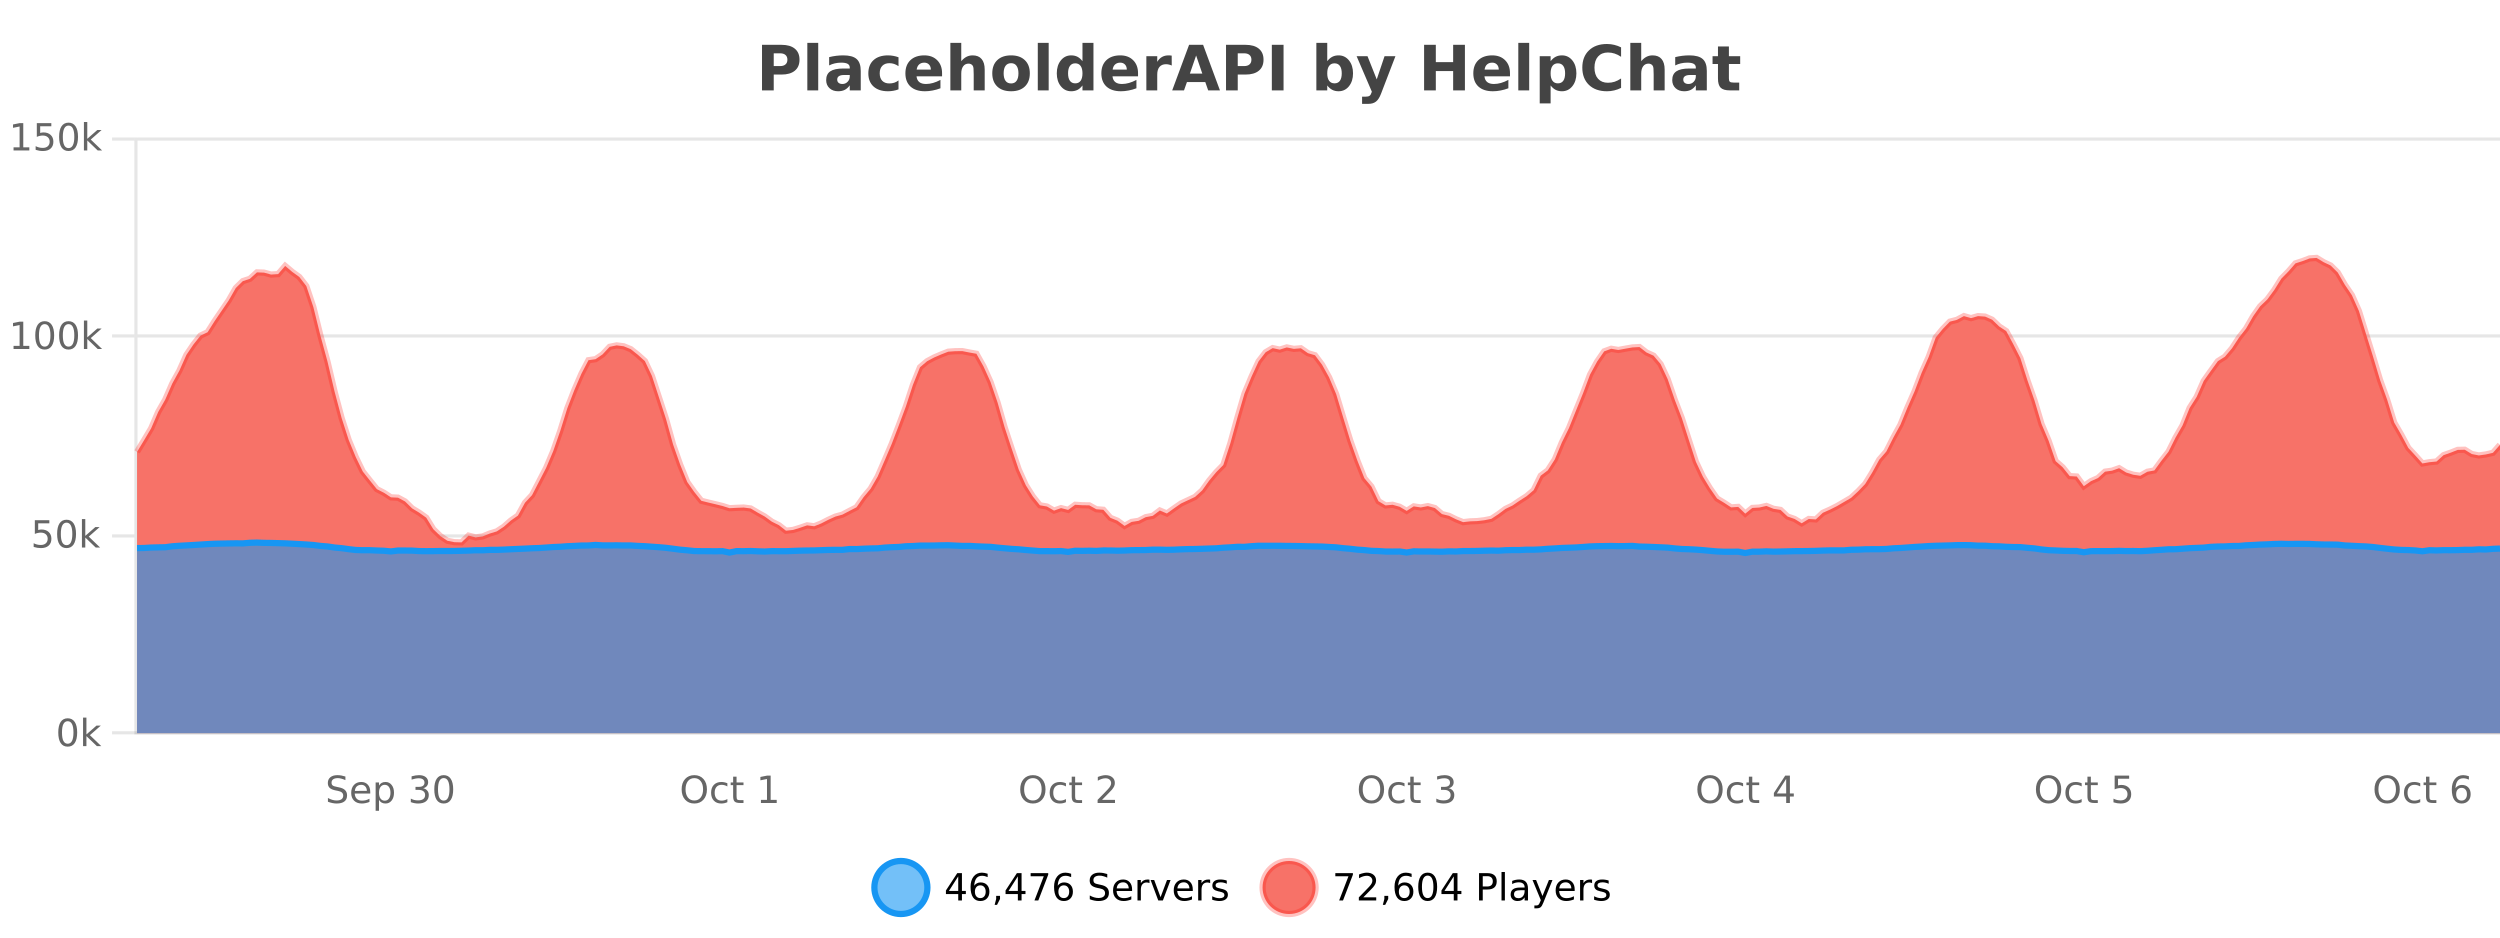
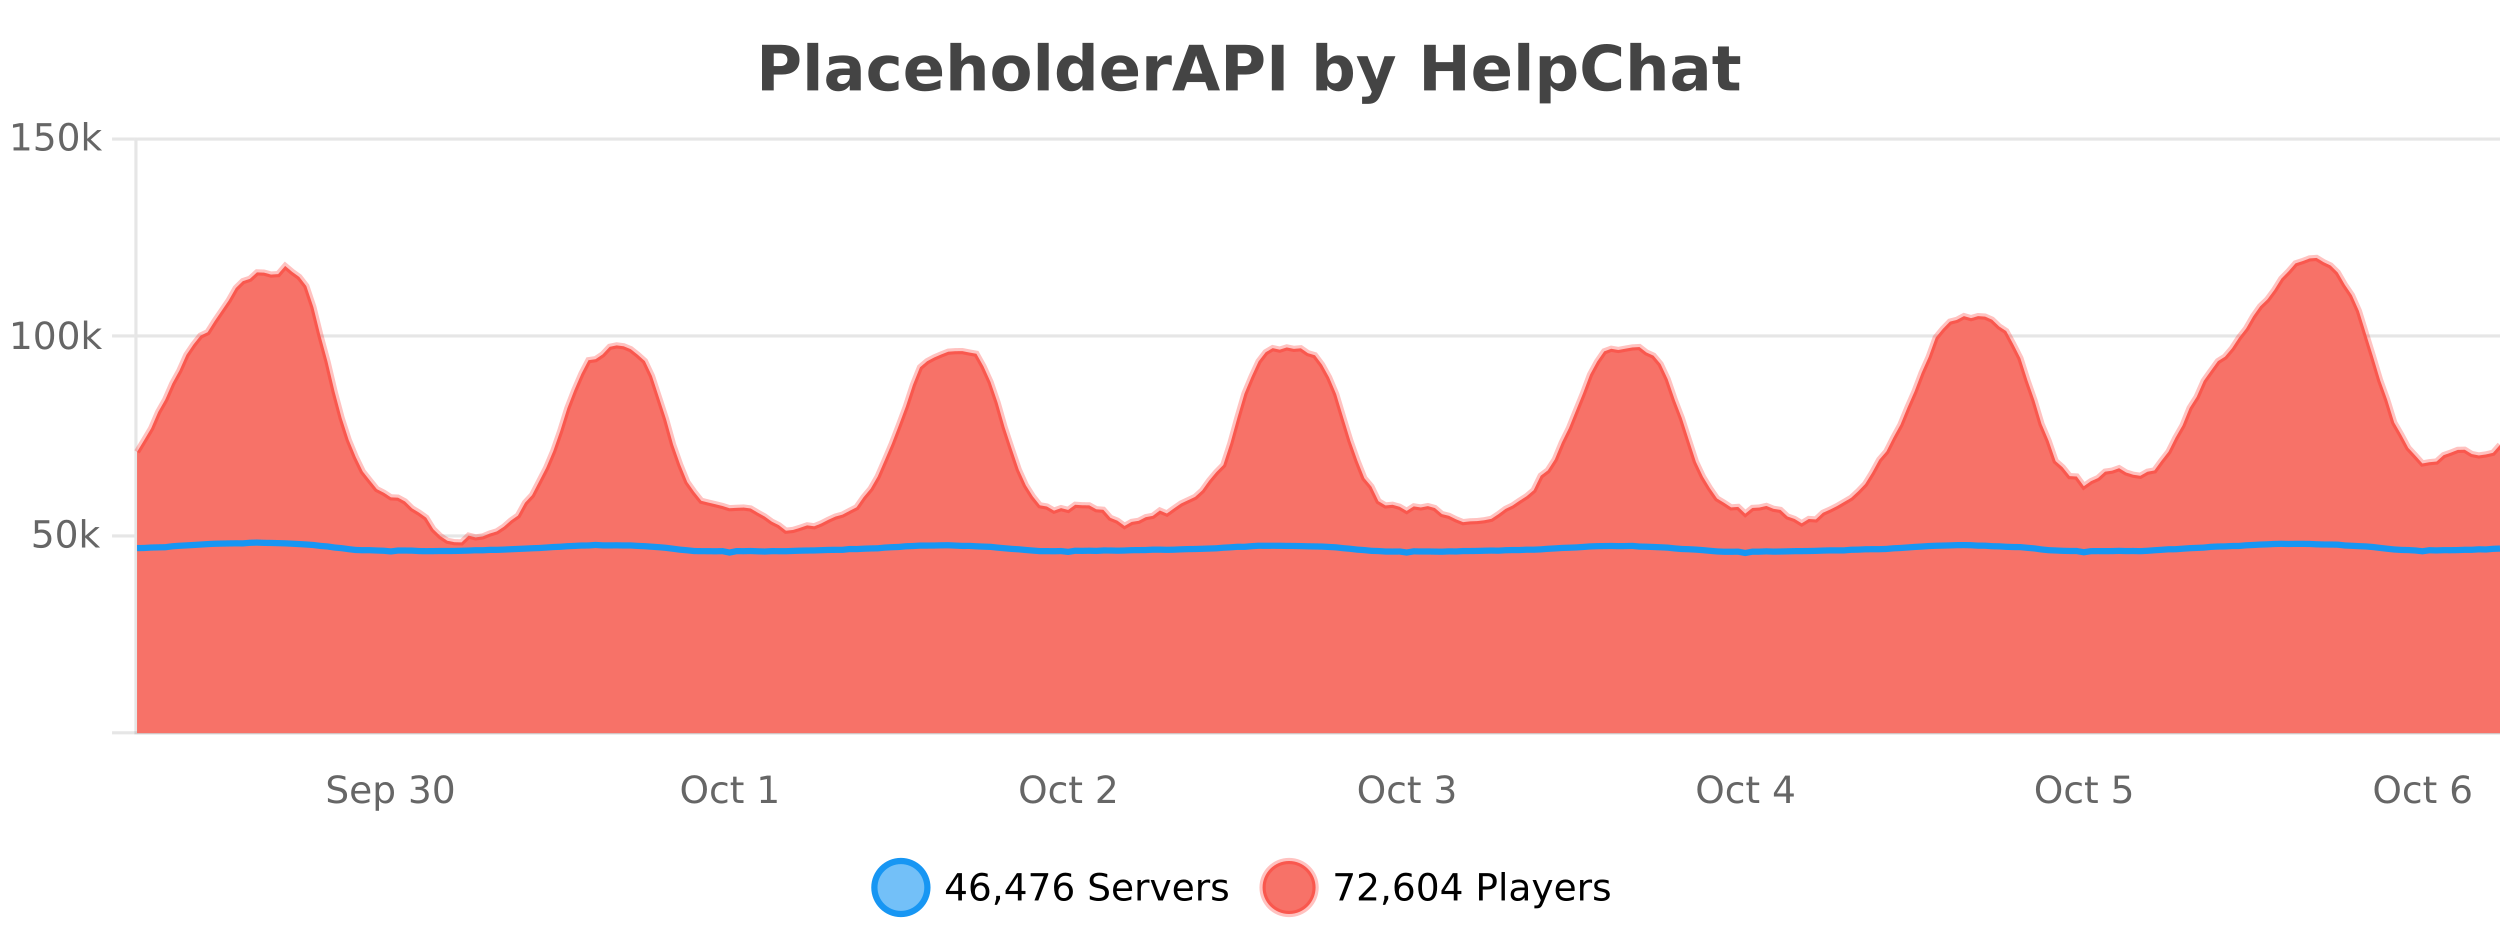
<svg xmlns="http://www.w3.org/2000/svg" width="800pt" height="300pt" viewBox="0 0 800 300" version="1.1">
  <defs>
    <clipPath id="clip1">
      <path d="M 251 263 L 326 263 L 326 300 L 251 300 Z M 251 263 " />
    </clipPath>
    <clipPath id="clip2">
      <path d="M 375 263 L 450 263 L 450 300 L 375 300 Z M 375 263 " />
    </clipPath>
    <clipPath id="clip3">
      <path d="M 43.852 82 L 800 82 L 800 234.602 L 43.852 234.602 Z M 43.852 82 " />
    </clipPath>
    <clipPath id="clip4">
      <path d="M 42.852 54 L 800 54 L 800 202 L 42.852 202 Z M 42.852 54 " />
    </clipPath>
    <clipPath id="clip5">
-       <path d="M 43.852 173 L 800 173 L 800 234.602 L 43.852 234.602 Z M 43.852 173 " />
-     </clipPath>
+       </clipPath>
    <clipPath id="clip6">
      <path d="M 42.852 145 L 800 145 L 800 206 L 42.852 206 Z M 42.852 145 " />
    </clipPath>
  </defs>
  <g id="surface1383896">
    <rect x="0" y="0" width="800" height="300" style="fill:rgb(100%,100%,100%);fill-opacity:1;stroke:none;" />
    <path style="fill:none;stroke-width:1;stroke-linecap:butt;stroke-linejoin:miter;stroke:rgb(0%,0%,0%);stroke-opacity:0.098;stroke-miterlimit:10;" d="M 44 234.5 L 800 234.5 " />
    <path style="fill:none;stroke-width:1;stroke-linecap:butt;stroke-linejoin:miter;stroke:rgb(0%,0%,0%);stroke-opacity:0.098;stroke-miterlimit:10;" d="M 35.852 234.5 L 43 234.5 " />
    <path style="fill:none;stroke-width:1;stroke-linecap:butt;stroke-linejoin:miter;stroke:rgb(0%,0%,0%);stroke-opacity:0.098;stroke-miterlimit:10;" d="M 44 171.5 L 800 171.5 " />
    <path style="fill:none;stroke-width:1;stroke-linecap:butt;stroke-linejoin:miter;stroke:rgb(0%,0%,0%);stroke-opacity:0.098;stroke-miterlimit:10;" d="M 35.852 171.5 L 43 171.5 " />
    <path style="fill:none;stroke-width:1;stroke-linecap:butt;stroke-linejoin:miter;stroke:rgb(0%,0%,0%);stroke-opacity:0.098;stroke-miterlimit:10;" d="M 44 107.5 L 800 107.5 " />
    <path style="fill:none;stroke-width:1;stroke-linecap:butt;stroke-linejoin:miter;stroke:rgb(0%,0%,0%);stroke-opacity:0.098;stroke-miterlimit:10;" d="M 35.852 107.5 L 43 107.5 " />
    <path style="fill:none;stroke-width:1;stroke-linecap:butt;stroke-linejoin:miter;stroke:rgb(0%,0%,0%);stroke-opacity:0.098;stroke-miterlimit:10;" d="M 44 44.5 L 800 44.5 " />
    <path style="fill:none;stroke-width:1;stroke-linecap:butt;stroke-linejoin:miter;stroke:rgb(0%,0%,0%);stroke-opacity:0.098;stroke-miterlimit:10;" d="M 35.852 44.5 L 43 44.5 " />
    <path style=" stroke:none;fill-rule:nonzero;fill:rgb(9.02%,58.824%,95.294%);fill-opacity:0.6;" d="M 296.77 284 C 296.77 288.688 292.969 292.484 288.285 292.484 C 283.598 292.484 279.801 288.688 279.801 284 C 279.801 279.312 283.598 275.516 288.285 275.516 C 292.969 275.516 296.77 279.312 296.77 284 Z M 296.77 284 " />
    <g clip-path="url(#clip1)" clip-rule="nonzero">
      <path style="fill:none;stroke-width:2;stroke-linecap:butt;stroke-linejoin:miter;stroke:rgb(9.02%,58.824%,95.294%);stroke-opacity:1;stroke-miterlimit:10;" d="M 296.77 284 C 296.77 288.688 292.969 292.484 288.285 292.484 C 283.598 292.484 279.801 288.688 279.801 284 C 279.801 279.312 283.598 275.516 288.285 275.516 C 292.969 275.516 296.77 279.312 296.77 284 Z M 296.77 284 " />
    </g>
    <path style=" stroke:none;fill-rule:nonzero;fill:rgb(0%,0%,0%);fill-opacity:1;" d="M 306.633 280.438 L 303.648 285.109 L 306.633 285.109 Z M 306.32 279.406 L 307.82 279.406 L 307.82 285.109 L 309.07 285.109 L 309.07 286.094 L 307.82 286.094 L 307.82 288.156 L 306.633 288.156 L 306.633 286.094 L 302.695 286.094 L 302.695 284.953 Z M 313.703 283.312 C 313.172 283.312 312.75 283.496 312.438 283.859 C 312.125 284.227 311.969 284.719 311.969 285.344 C 311.969 285.98 312.125 286.48 312.438 286.844 C 312.75 287.211 313.172 287.391 313.703 287.391 C 314.234 287.391 314.648 287.211 314.953 286.844 C 315.266 286.48 315.422 285.98 315.422 285.344 C 315.422 284.719 315.266 284.227 314.953 283.859 C 314.648 283.496 314.234 283.312 313.703 283.312 Z M 316.047 279.594 L 316.047 280.672 C 315.742 280.539 315.441 280.434 315.141 280.359 C 314.836 280.289 314.539 280.25 314.25 280.25 C 313.469 280.25 312.867 280.516 312.453 281.047 C 312.047 281.57 311.812 282.359 311.75 283.422 C 311.977 283.09 312.266 282.836 312.609 282.656 C 312.961 282.469 313.348 282.375 313.766 282.375 C 314.641 282.375 315.332 282.641 315.844 283.172 C 316.352 283.703 316.609 284.43 316.609 285.344 C 316.609 286.25 316.344 286.977 315.812 287.516 C 315.281 288.059 314.578 288.328 313.703 288.328 C 312.68 288.328 311.906 287.945 311.375 287.172 C 310.844 286.391 310.578 285.266 310.578 283.797 C 310.578 282.414 310.906 281.309 311.562 280.484 C 312.219 279.664 313.098 279.25 314.203 279.25 C 314.492 279.25 314.789 279.281 315.094 279.344 C 315.395 279.398 315.711 279.48 316.047 279.594 Z M 318.773 286.672 L 320.008 286.672 L 320.008 287.672 L 319.055 289.547 L 318.289 289.547 L 318.773 287.672 Z M 325.715 280.438 L 322.73 285.109 L 325.715 285.109 Z M 325.402 279.406 L 326.902 279.406 L 326.902 285.109 L 328.152 285.109 L 328.152 286.094 L 326.902 286.094 L 326.902 288.156 L 325.715 288.156 L 325.715 286.094 L 321.777 286.094 L 321.777 284.953 Z M 329.805 279.406 L 335.43 279.406 L 335.43 279.906 L 332.258 288.156 L 331.023 288.156 L 334.008 280.406 L 329.805 280.406 Z M 340.422 283.312 C 339.891 283.312 339.469 283.496 339.156 283.859 C 338.844 284.227 338.688 284.719 338.688 285.344 C 338.688 285.98 338.844 286.48 339.156 286.844 C 339.469 287.211 339.891 287.391 340.422 287.391 C 340.953 287.391 341.367 287.211 341.672 286.844 C 341.984 286.48 342.141 285.98 342.141 285.344 C 342.141 284.719 341.984 284.227 341.672 283.859 C 341.367 283.496 340.953 283.312 340.422 283.312 Z M 342.766 279.594 L 342.766 280.672 C 342.461 280.539 342.16 280.434 341.859 280.359 C 341.555 280.289 341.258 280.25 340.969 280.25 C 340.188 280.25 339.586 280.516 339.172 281.047 C 338.766 281.57 338.531 282.359 338.469 283.422 C 338.695 283.09 338.984 282.836 339.328 282.656 C 339.68 282.469 340.066 282.375 340.484 282.375 C 341.359 282.375 342.051 282.641 342.562 283.172 C 343.07 283.703 343.328 284.43 343.328 285.344 C 343.328 286.25 343.062 286.977 342.531 287.516 C 342 288.059 341.297 288.328 340.422 288.328 C 339.398 288.328 338.625 287.945 338.094 287.172 C 337.562 286.391 337.297 285.266 337.297 283.797 C 337.297 282.414 337.625 281.309 338.281 280.484 C 338.938 279.664 339.816 279.25 340.922 279.25 C 341.211 279.25 341.508 279.281 341.812 279.344 C 342.113 279.398 342.43 279.48 342.766 279.594 Z M 354.324 279.688 L 354.324 280.844 C 353.875 280.637 353.449 280.48 353.043 280.375 C 352.645 280.262 352.266 280.203 351.902 280.203 C 351.254 280.203 350.754 280.328 350.402 280.578 C 350.059 280.828 349.887 281.188 349.887 281.656 C 349.887 282.043 350 282.336 350.23 282.531 C 350.457 282.73 350.902 282.887 351.559 283 L 352.262 283.156 C 353.145 283.324 353.797 283.621 354.215 284.047 C 354.641 284.465 354.855 285.027 354.855 285.734 C 354.855 286.59 354.566 287.234 353.996 287.672 C 353.434 288.109 352.598 288.328 351.496 288.328 C 351.09 288.328 350.652 288.281 350.184 288.188 C 349.715 288.094 349.23 287.953 348.73 287.766 L 348.73 286.547 C 349.207 286.82 349.676 287.023 350.137 287.156 C 350.605 287.293 351.059 287.359 351.496 287.359 C 352.172 287.359 352.691 287.23 353.059 286.969 C 353.434 286.699 353.621 286.32 353.621 285.828 C 353.621 285.402 353.484 285.07 353.215 284.828 C 352.953 284.578 352.52 284.398 351.918 284.281 L 351.199 284.141 C 350.312 283.965 349.672 283.688 349.277 283.312 C 348.891 282.938 348.699 282.418 348.699 281.75 C 348.699 280.969 348.969 280.359 349.512 279.922 C 350.051 279.477 350.801 279.25 351.762 279.25 C 352.176 279.25 352.594 279.289 353.012 279.359 C 353.438 279.434 353.875 279.543 354.324 279.688 Z M 362.27 284.609 L 362.27 285.125 L 357.301 285.125 C 357.352 285.875 357.574 286.445 357.973 286.828 C 358.379 287.215 358.934 287.406 359.645 287.406 C 360.059 287.406 360.461 287.359 360.848 287.266 C 361.242 287.164 361.633 287.008 362.02 286.797 L 362.02 287.828 C 361.621 287.984 361.223 288.105 360.816 288.188 C 360.41 288.281 359.996 288.328 359.582 288.328 C 358.539 288.328 357.711 288.027 357.098 287.422 C 356.48 286.809 356.176 285.98 356.176 284.938 C 356.176 283.867 356.465 283.016 357.051 282.391 C 357.633 281.758 358.414 281.438 359.395 281.438 C 360.277 281.438 360.977 281.727 361.488 282.297 C 362.008 282.859 362.27 283.633 362.27 284.609 Z M 361.191 284.281 C 361.18 283.699 361.012 283.23 360.691 282.875 C 360.367 282.523 359.941 282.344 359.41 282.344 C 358.805 282.344 358.32 282.516 357.957 282.859 C 357.602 283.203 357.398 283.684 357.348 284.297 Z M 367.84 282.594 C 367.715 282.531 367.578 282.484 367.434 282.453 C 367.297 282.414 367.141 282.391 366.965 282.391 C 366.359 282.391 365.891 282.59 365.559 282.984 C 365.234 283.383 365.074 283.953 365.074 284.703 L 365.074 288.156 L 363.996 288.156 L 363.996 281.594 L 365.074 281.594 L 365.074 282.609 C 365.301 282.215 365.598 281.922 365.965 281.734 C 366.328 281.539 366.77 281.438 367.293 281.438 C 367.363 281.438 367.441 281.445 367.527 281.453 C 367.621 281.465 367.719 281.48 367.824 281.5 Z M 368.195 281.594 L 369.336 281.594 L 371.383 287.094 L 373.445 281.594 L 374.586 281.594 L 372.117 288.156 L 370.648 288.156 Z M 381.688 284.609 L 381.688 285.125 L 376.719 285.125 C 376.77 285.875 376.992 286.445 377.391 286.828 C 377.797 287.215 378.352 287.406 379.062 287.406 C 379.477 287.406 379.879 287.359 380.266 287.266 C 380.66 287.164 381.051 287.008 381.438 286.797 L 381.438 287.828 C 381.039 287.984 380.641 288.105 380.234 288.188 C 379.828 288.281 379.414 288.328 379 288.328 C 377.957 288.328 377.129 288.027 376.516 287.422 C 375.898 286.809 375.594 285.98 375.594 284.938 C 375.594 283.867 375.883 283.016 376.469 282.391 C 377.051 281.758 377.832 281.438 378.812 281.438 C 379.695 281.438 380.395 281.727 380.906 282.297 C 381.426 282.859 381.688 283.633 381.688 284.609 Z M 380.609 284.281 C 380.598 283.699 380.43 283.23 380.109 282.875 C 379.785 282.523 379.359 282.344 378.828 282.344 C 378.223 282.344 377.738 282.516 377.375 282.859 C 377.02 283.203 376.816 283.684 376.766 284.297 Z M 387.258 282.594 C 387.133 282.531 386.996 282.484 386.852 282.453 C 386.715 282.414 386.559 282.391 386.383 282.391 C 385.777 282.391 385.309 282.59 384.977 282.984 C 384.652 283.383 384.492 283.953 384.492 284.703 L 384.492 288.156 L 383.414 288.156 L 383.414 281.594 L 384.492 281.594 L 384.492 282.609 C 384.719 282.215 385.016 281.922 385.383 281.734 C 385.746 281.539 386.188 281.438 386.711 281.438 C 386.781 281.438 386.859 281.445 386.945 281.453 C 387.039 281.465 387.137 281.48 387.242 281.5 Z M 392.566 281.781 L 392.566 282.812 C 392.262 282.656 391.945 282.543 391.613 282.469 C 391.289 282.387 390.949 282.344 390.598 282.344 C 390.066 282.344 389.664 282.43 389.395 282.594 C 389.121 282.75 388.988 282.996 388.988 283.328 C 388.988 283.578 389.082 283.777 389.27 283.922 C 389.465 284.059 389.855 284.188 390.441 284.312 L 390.801 284.406 C 391.57 284.562 392.117 284.793 392.441 285.094 C 392.762 285.398 392.926 285.812 392.926 286.344 C 392.926 286.961 392.68 287.445 392.191 287.797 C 391.711 288.152 391.051 288.328 390.207 288.328 C 389.852 288.328 389.48 288.289 389.098 288.219 C 388.723 288.156 388.324 288.059 387.91 287.922 L 387.91 286.797 C 388.305 287.008 388.695 287.164 389.082 287.266 C 389.465 287.371 389.852 287.422 390.238 287.422 C 390.738 287.422 391.121 287.34 391.395 287.172 C 391.676 286.996 391.816 286.746 391.816 286.422 C 391.816 286.133 391.715 285.906 391.52 285.75 C 391.32 285.594 390.887 285.445 390.223 285.297 L 389.848 285.219 C 389.18 285.074 388.695 284.855 388.395 284.562 C 388.102 284.273 387.957 283.875 387.957 283.375 C 387.957 282.75 388.176 282.273 388.613 281.938 C 389.051 281.605 389.668 281.438 390.473 281.438 C 390.867 281.438 391.242 281.469 391.598 281.531 C 391.949 281.586 392.273 281.668 392.566 281.781 Z M 298.285 277.016 " />
    <path style=" stroke:none;fill-rule:nonzero;fill:rgb(96.863%,44.706%,40.784%);fill-opacity:1;" d="M 420.988 284 C 420.988 288.688 417.191 292.484 412.504 292.484 C 407.82 292.484 404.02 288.688 404.02 284 C 404.02 279.312 407.82 275.516 412.504 275.516 C 417.191 275.516 420.988 279.312 420.988 284 Z M 420.988 284 " />
    <g clip-path="url(#clip2)" clip-rule="nonzero">
      <path style="fill:none;stroke-width:2;stroke-linecap:butt;stroke-linejoin:miter;stroke:rgb(100%,4.706%,0%);stroke-opacity:0.247;stroke-miterlimit:10;" d="M 420.988 284 C 420.988 288.688 417.191 292.484 412.504 292.484 C 407.82 292.484 404.02 288.688 404.02 284 C 404.02 279.312 407.82 275.516 412.504 275.516 C 417.191 275.516 420.988 279.312 420.988 284 Z M 420.988 284 " />
    </g>
    <path style=" stroke:none;fill-rule:nonzero;fill:rgb(0%,0%,0%);fill-opacity:1;" d="M 427.305 279.406 L 432.93 279.406 L 432.93 279.906 L 429.758 288.156 L 428.523 288.156 L 431.508 280.406 L 427.305 280.406 Z M 436.25 287.156 L 440.391 287.156 L 440.391 288.156 L 434.828 288.156 L 434.828 287.156 C 435.273 286.699 435.883 286.078 436.656 285.297 C 437.438 284.508 437.926 283.996 438.125 283.766 C 438.508 283.352 438.773 282.996 438.922 282.703 C 439.078 282.402 439.156 282.109 439.156 281.828 C 439.156 281.359 438.988 280.98 438.656 280.688 C 438.332 280.398 437.91 280.25 437.391 280.25 C 437.016 280.25 436.617 280.312 436.203 280.438 C 435.797 280.562 435.359 280.762 434.891 281.031 L 434.891 279.828 C 435.367 279.641 435.812 279.5 436.219 279.406 C 436.633 279.305 437.016 279.25 437.359 279.25 C 438.266 279.25 438.988 279.48 439.531 279.938 C 440.07 280.387 440.344 280.992 440.344 281.75 C 440.344 282.105 440.273 282.445 440.141 282.766 C 440.004 283.09 439.758 283.469 439.406 283.906 C 439.301 284.023 438.988 284.352 438.469 284.891 C 437.945 285.434 437.207 286.188 436.25 287.156 Z M 442.992 286.672 L 444.227 286.672 L 444.227 287.672 L 443.273 289.547 L 442.508 289.547 L 442.992 287.672 Z M 449.371 283.312 C 448.84 283.312 448.418 283.496 448.105 283.859 C 447.793 284.227 447.637 284.719 447.637 285.344 C 447.637 285.98 447.793 286.48 448.105 286.844 C 448.418 287.211 448.84 287.391 449.371 287.391 C 449.902 287.391 450.316 287.211 450.621 286.844 C 450.934 286.48 451.09 285.98 451.09 285.344 C 451.09 284.719 450.934 284.227 450.621 283.859 C 450.316 283.496 449.902 283.312 449.371 283.312 Z M 451.715 279.594 L 451.715 280.672 C 451.41 280.539 451.109 280.434 450.809 280.359 C 450.504 280.289 450.207 280.25 449.918 280.25 C 449.137 280.25 448.535 280.516 448.121 281.047 C 447.715 281.57 447.48 282.359 447.418 283.422 C 447.645 283.09 447.934 282.836 448.277 282.656 C 448.629 282.469 449.016 282.375 449.434 282.375 C 450.309 282.375 451 282.641 451.512 283.172 C 452.02 283.703 452.277 284.43 452.277 285.344 C 452.277 286.25 452.012 286.977 451.48 287.516 C 450.949 288.059 450.246 288.328 449.371 288.328 C 448.348 288.328 447.574 287.945 447.043 287.172 C 446.512 286.391 446.246 285.266 446.246 283.797 C 446.246 282.414 446.574 281.309 447.23 280.484 C 447.887 279.664 448.766 279.25 449.871 279.25 C 450.16 279.25 450.457 279.281 450.762 279.344 C 451.062 279.398 451.379 279.48 451.715 279.594 Z M 456.852 280.188 C 456.246 280.188 455.789 280.492 455.477 281.094 C 455.172 281.688 455.023 282.59 455.023 283.797 C 455.023 284.996 455.172 285.898 455.477 286.5 C 455.789 287.094 456.246 287.391 456.852 287.391 C 457.465 287.391 457.922 287.094 458.227 286.5 C 458.539 285.898 458.695 284.996 458.695 283.797 C 458.695 282.59 458.539 281.688 458.227 281.094 C 457.922 280.492 457.465 280.188 456.852 280.188 Z M 456.852 279.25 C 457.828 279.25 458.578 279.641 459.102 280.422 C 459.621 281.195 459.883 282.32 459.883 283.797 C 459.883 285.266 459.621 286.391 459.102 287.172 C 458.578 287.945 457.828 288.328 456.852 288.328 C 455.871 288.328 455.121 287.945 454.602 287.172 C 454.09 286.391 453.836 285.266 453.836 283.797 C 453.836 282.32 454.09 281.195 454.602 280.422 C 455.121 279.641 455.871 279.25 456.852 279.25 Z M 465.203 280.438 L 462.219 285.109 L 465.203 285.109 Z M 464.891 279.406 L 466.391 279.406 L 466.391 285.109 L 467.641 285.109 L 467.641 286.094 L 466.391 286.094 L 466.391 288.156 L 465.203 288.156 L 465.203 286.094 L 461.266 286.094 L 461.266 284.953 Z M 474.48 280.375 L 474.48 283.672 L 475.965 283.672 C 476.516 283.672 476.941 283.531 477.246 283.25 C 477.547 282.961 477.699 282.547 477.699 282.016 C 477.699 281.496 477.547 281.094 477.246 280.812 C 476.941 280.523 476.516 280.375 475.965 280.375 Z M 473.293 279.406 L 475.965 279.406 C 476.953 279.406 477.699 279.633 478.199 280.078 C 478.699 280.516 478.949 281.164 478.949 282.016 C 478.949 282.883 478.699 283.539 478.199 283.984 C 477.699 284.422 476.953 284.641 475.965 284.641 L 474.48 284.641 L 474.48 288.156 L 473.293 288.156 Z M 480.484 279.031 L 481.562 279.031 L 481.562 288.156 L 480.484 288.156 Z M 486.801 284.859 C 485.934 284.859 485.332 284.961 484.988 285.156 C 484.652 285.355 484.488 285.695 484.488 286.172 C 484.488 286.559 484.613 286.867 484.863 287.094 C 485.121 287.312 485.465 287.422 485.895 287.422 C 486.496 287.422 486.977 287.215 487.332 286.797 C 487.695 286.371 487.879 285.805 487.879 285.094 L 487.879 284.859 Z M 488.957 284.406 L 488.957 288.156 L 487.879 288.156 L 487.879 287.156 C 487.629 287.555 487.32 287.852 486.957 288.047 C 486.59 288.234 486.145 288.328 485.613 288.328 C 484.934 288.328 484.398 288.141 484.004 287.766 C 483.605 287.383 483.41 286.875 483.41 286.25 C 483.41 285.512 483.652 284.953 484.145 284.578 C 484.645 284.203 485.383 284.016 486.363 284.016 L 487.879 284.016 L 487.879 283.906 C 487.879 283.406 487.711 283.023 487.379 282.75 C 487.055 282.48 486.602 282.344 486.02 282.344 C 485.645 282.344 485.273 282.391 484.91 282.484 C 484.555 282.578 484.215 282.715 483.895 282.891 L 483.895 281.891 C 484.289 281.734 484.668 281.621 485.035 281.547 C 485.41 281.477 485.773 281.438 486.129 281.438 C 487.074 281.438 487.785 281.684 488.254 282.172 C 488.723 282.664 488.957 283.406 488.957 284.406 Z M 493.906 288.766 C 493.602 289.547 493.305 290.055 493.016 290.297 C 492.723 290.535 492.336 290.656 491.859 290.656 L 491 290.656 L 491 289.75 L 491.625 289.75 C 491.926 289.75 492.156 289.676 492.312 289.531 C 492.477 289.395 492.66 289.066 492.859 288.547 L 493.062 288.047 L 490.406 281.594 L 491.547 281.594 L 493.594 286.719 L 495.656 281.594 L 496.797 281.594 Z M 503.898 284.609 L 503.898 285.125 L 498.93 285.125 C 498.98 285.875 499.203 286.445 499.602 286.828 C 500.008 287.215 500.562 287.406 501.273 287.406 C 501.688 287.406 502.09 287.359 502.477 287.266 C 502.871 287.164 503.262 287.008 503.648 286.797 L 503.648 287.828 C 503.25 287.984 502.852 288.105 502.445 288.188 C 502.039 288.281 501.625 288.328 501.211 288.328 C 500.168 288.328 499.34 288.027 498.727 287.422 C 498.109 286.809 497.805 285.98 497.805 284.938 C 497.805 283.867 498.094 283.016 498.68 282.391 C 499.262 281.758 500.043 281.438 501.023 281.438 C 501.906 281.438 502.605 281.727 503.117 282.297 C 503.637 282.859 503.898 283.633 503.898 284.609 Z M 502.82 284.281 C 502.809 283.699 502.641 283.23 502.32 282.875 C 501.996 282.523 501.57 282.344 501.039 282.344 C 500.434 282.344 499.949 282.516 499.586 282.859 C 499.23 283.203 499.027 283.684 498.977 284.297 Z M 509.469 282.594 C 509.344 282.531 509.207 282.484 509.062 282.453 C 508.926 282.414 508.77 282.391 508.594 282.391 C 507.988 282.391 507.52 282.59 507.188 282.984 C 506.863 283.383 506.703 283.953 506.703 284.703 L 506.703 288.156 L 505.625 288.156 L 505.625 281.594 L 506.703 281.594 L 506.703 282.609 C 506.93 282.215 507.227 281.922 507.594 281.734 C 507.957 281.539 508.398 281.438 508.922 281.438 C 508.992 281.438 509.07 281.445 509.156 281.453 C 509.25 281.465 509.348 281.48 509.453 281.5 Z M 514.773 281.781 L 514.773 282.812 C 514.469 282.656 514.152 282.543 513.82 282.469 C 513.496 282.387 513.156 282.344 512.805 282.344 C 512.273 282.344 511.871 282.43 511.602 282.594 C 511.328 282.75 511.195 282.996 511.195 283.328 C 511.195 283.578 511.289 283.777 511.477 283.922 C 511.672 284.059 512.062 284.188 512.648 284.312 L 513.008 284.406 C 513.777 284.562 514.324 284.793 514.648 285.094 C 514.969 285.398 515.133 285.812 515.133 286.344 C 515.133 286.961 514.887 287.445 514.398 287.797 C 513.918 288.152 513.258 288.328 512.414 288.328 C 512.059 288.328 511.688 288.289 511.305 288.219 C 510.93 288.156 510.531 288.059 510.117 287.922 L 510.117 286.797 C 510.512 287.008 510.902 287.164 511.289 287.266 C 511.672 287.371 512.059 287.422 512.445 287.422 C 512.945 287.422 513.328 287.34 513.602 287.172 C 513.883 286.996 514.023 286.746 514.023 286.422 C 514.023 286.133 513.922 285.906 513.727 285.75 C 513.527 285.594 513.094 285.445 512.43 285.297 L 512.055 285.219 C 511.387 285.074 510.902 284.855 510.602 284.562 C 510.309 284.273 510.164 283.875 510.164 283.375 C 510.164 282.75 510.383 282.273 510.82 281.938 C 511.258 281.605 511.875 281.438 512.68 281.438 C 513.074 281.438 513.449 281.469 513.805 281.531 C 514.156 281.586 514.48 281.668 514.773 281.781 Z M 422.504 277.016 " />
    <path style=" stroke:none;fill-rule:nonzero;fill:rgb(26.667%,26.667%,26.667%);fill-opacity:1;" d="M 243.844 14.344 L 250.078 14.344 C 251.93 14.344 253.352 14.758 254.344 15.578 C 255.344 16.402 255.844 17.574 255.844 19.094 C 255.844 20.625 255.344 21.805 254.344 22.625 C 253.352 23.449 251.93 23.859 250.078 23.859 L 247.594 23.859 L 247.594 28.922 L 243.844 28.922 Z M 247.594 17.062 L 247.594 21.141 L 249.672 21.141 C 250.398 21.141 250.961 20.965 251.359 20.609 C 251.766 20.258 251.969 19.75 251.969 19.094 C 251.969 18.449 251.766 17.949 251.359 17.594 C 250.961 17.242 250.398 17.062 249.672 17.062 Z M 258.344 13.719 L 261.828 13.719 L 261.828 28.922 L 258.344 28.922 Z M 270.094 24 C 269.363 24 268.816 24.125 268.453 24.375 C 268.086 24.617 267.906 24.98 267.906 25.469 C 267.906 25.906 268.051 26.25 268.344 26.5 C 268.645 26.75 269.055 26.875 269.578 26.875 C 270.234 26.875 270.785 26.641 271.234 26.172 C 271.691 25.703 271.922 25.117 271.922 24.406 L 271.922 24 Z M 275.438 22.688 L 275.438 28.922 L 271.922 28.922 L 271.922 27.297 C 271.453 27.965 270.922 28.449 270.328 28.75 C 269.742 29.051 269.031 29.203 268.188 29.203 C 267.062 29.203 266.145 28.875 265.438 28.219 C 264.727 27.555 264.375 26.695 264.375 25.641 C 264.375 24.359 264.812 23.422 265.688 22.828 C 266.57 22.227 267.961 21.922 269.859 21.922 L 271.922 21.922 L 271.922 21.641 C 271.922 21.09 271.703 20.688 271.266 20.438 C 270.828 20.18 270.145 20.047 269.219 20.047 C 268.469 20.047 267.77 20.125 267.125 20.281 C 266.477 20.43 265.879 20.648 265.328 20.938 L 265.328 18.281 C 266.078 18.094 266.828 17.953 267.578 17.859 C 268.336 17.766 269.098 17.719 269.859 17.719 C 271.828 17.719 273.25 18.109 274.125 18.891 C 275 19.664 275.438 20.93 275.438 22.688 Z M 287.523 18.328 L 287.523 21.172 C 287.055 20.852 286.578 20.609 286.102 20.453 C 285.621 20.297 285.121 20.219 284.602 20.219 C 283.633 20.219 282.871 20.508 282.32 21.078 C 281.777 21.641 281.508 22.438 281.508 23.469 C 281.508 24.492 281.777 25.289 282.32 25.859 C 282.871 26.422 283.633 26.703 284.602 26.703 C 285.152 26.703 285.672 26.625 286.164 26.469 C 286.652 26.305 287.105 26.059 287.523 25.734 L 287.523 28.594 C 286.98 28.805 286.43 28.953 285.867 29.047 C 285.305 29.148 284.734 29.203 284.164 29.203 C 282.195 29.203 280.652 28.699 279.539 27.688 C 278.422 26.68 277.867 25.273 277.867 23.469 C 277.867 21.656 278.422 20.246 279.539 19.234 C 280.652 18.227 282.195 17.719 284.164 17.719 C 284.734 17.719 285.297 17.773 285.852 17.875 C 286.414 17.969 286.969 18.121 287.523 18.328 Z M 301.461 23.422 L 301.461 24.422 L 293.289 24.422 C 293.371 25.246 293.668 25.859 294.18 26.266 C 294.688 26.672 295.398 26.875 296.305 26.875 C 297.043 26.875 297.797 26.766 298.57 26.547 C 299.34 26.328 300.133 26 300.945 25.562 L 300.945 28.25 C 300.121 28.562 299.293 28.797 298.461 28.953 C 297.637 29.117 296.812 29.203 295.992 29.203 C 294.012 29.203 292.469 28.703 291.367 27.703 C 290.273 26.695 289.727 25.281 289.727 23.469 C 289.727 21.68 290.262 20.273 291.336 19.25 C 292.418 18.23 293.902 17.719 295.789 17.719 C 297.508 17.719 298.883 18.242 299.914 19.281 C 300.945 20.312 301.461 21.695 301.461 23.422 Z M 297.867 22.266 C 297.867 21.602 297.672 21.062 297.289 20.656 C 296.902 20.25 296.398 20.047 295.773 20.047 C 295.094 20.047 294.543 20.242 294.117 20.625 C 293.699 21 293.438 21.547 293.336 22.266 Z M 315.102 22.266 L 315.102 28.922 L 311.586 28.922 L 311.586 23.844 C 311.586 22.887 311.562 22.23 311.523 21.875 C 311.48 21.512 311.406 21.246 311.305 21.078 C 311.168 20.852 310.98 20.672 310.742 20.547 C 310.512 20.422 310.246 20.359 309.945 20.359 C 309.215 20.359 308.641 20.641 308.227 21.203 C 307.809 21.766 307.602 22.547 307.602 23.547 L 307.602 28.922 L 304.117 28.922 L 304.117 13.719 L 307.602 13.719 L 307.602 19.578 C 308.133 18.945 308.695 18.477 309.289 18.172 C 309.883 17.871 310.531 17.719 311.242 17.719 C 312.512 17.719 313.469 18.109 314.117 18.891 C 314.773 19.664 315.102 20.789 315.102 22.266 Z M 323.559 20.219 C 322.777 20.219 322.184 20.5 321.777 21.062 C 321.371 21.617 321.168 22.418 321.168 23.469 C 321.168 24.512 321.371 25.312 321.777 25.875 C 322.184 26.43 322.777 26.703 323.559 26.703 C 324.316 26.703 324.895 26.43 325.293 25.875 C 325.699 25.312 325.902 24.512 325.902 23.469 C 325.902 22.418 325.699 21.617 325.293 21.062 C 324.895 20.5 324.316 20.219 323.559 20.219 Z M 323.559 17.719 C 325.434 17.719 326.895 18.23 327.949 19.25 C 329.012 20.262 329.543 21.668 329.543 23.469 C 329.543 25.262 329.012 26.668 327.949 27.688 C 326.895 28.699 325.434 29.203 323.559 29.203 C 321.66 29.203 320.184 28.699 319.121 27.688 C 318.059 26.668 317.527 25.262 317.527 23.469 C 317.527 21.668 318.059 20.262 319.121 19.25 C 320.184 18.23 321.66 17.719 323.559 17.719 Z M 332.094 13.719 L 335.578 13.719 L 335.578 28.922 L 332.094 28.922 Z M 346.391 19.578 L 346.391 13.719 L 349.906 13.719 L 349.906 28.922 L 346.391 28.922 L 346.391 27.344 C 345.91 27.992 345.379 28.465 344.797 28.766 C 344.211 29.055 343.539 29.203 342.781 29.203 C 341.438 29.203 340.332 28.668 339.469 27.594 C 338.602 26.523 338.172 25.148 338.172 23.469 C 338.172 21.781 338.602 20.402 339.469 19.328 C 340.332 18.258 341.438 17.719 342.781 17.719 C 343.539 17.719 344.211 17.871 344.797 18.172 C 345.379 18.477 345.91 18.945 346.391 19.578 Z M 344.078 26.672 C 344.828 26.672 345.398 26.402 345.797 25.859 C 346.191 25.309 346.391 24.512 346.391 23.469 C 346.391 22.43 346.191 21.637 345.797 21.094 C 345.398 20.543 344.828 20.266 344.078 20.266 C 343.336 20.266 342.77 20.543 342.375 21.094 C 341.977 21.637 341.781 22.43 341.781 23.469 C 341.781 24.512 341.977 25.309 342.375 25.859 C 342.77 26.402 343.336 26.672 344.078 26.672 Z M 364.172 23.422 L 364.172 24.422 L 356 24.422 C 356.082 25.246 356.379 25.859 356.891 26.266 C 357.398 26.672 358.109 26.875 359.016 26.875 C 359.754 26.875 360.508 26.766 361.281 26.547 C 362.051 26.328 362.844 26 363.656 25.562 L 363.656 28.25 C 362.832 28.562 362.004 28.797 361.172 28.953 C 360.348 29.117 359.523 29.203 358.703 29.203 C 356.723 29.203 355.18 28.703 354.078 27.703 C 352.984 26.695 352.438 25.281 352.438 23.469 C 352.438 21.68 352.973 20.273 354.047 19.25 C 355.129 18.23 356.613 17.719 358.5 17.719 C 360.219 17.719 361.594 18.242 362.625 19.281 C 363.656 20.312 364.172 21.695 364.172 23.422 Z M 360.578 22.266 C 360.578 21.602 360.383 21.062 360 20.656 C 359.613 20.25 359.109 20.047 358.484 20.047 C 357.805 20.047 357.254 20.242 356.828 20.625 C 356.41 21 356.148 21.547 356.047 22.266 Z M 374.957 20.969 C 374.645 20.824 374.336 20.719 374.035 20.656 C 373.73 20.586 373.43 20.547 373.129 20.547 C 372.223 20.547 371.523 20.836 371.035 21.406 C 370.555 21.98 370.316 22.805 370.316 23.875 L 370.316 28.922 L 366.832 28.922 L 366.832 17.984 L 370.316 17.984 L 370.316 19.781 C 370.762 19.062 371.277 18.543 371.863 18.219 C 372.445 17.887 373.145 17.719 373.957 17.719 C 374.082 17.719 374.211 17.727 374.348 17.734 C 374.48 17.746 374.68 17.766 374.941 17.797 Z M 385.695 26.266 L 379.82 26.266 L 378.883 28.922 L 375.102 28.922 L 380.508 14.344 L 384.992 14.344 L 390.383 28.922 L 386.617 28.922 Z M 380.758 23.562 L 384.742 23.562 L 382.758 17.766 Z M 392.328 14.344 L 398.562 14.344 C 400.414 14.344 401.836 14.758 402.828 15.578 C 403.828 16.402 404.328 17.574 404.328 19.094 C 404.328 20.625 403.828 21.805 402.828 22.625 C 401.836 23.449 400.414 23.859 398.562 23.859 L 396.078 23.859 L 396.078 28.922 L 392.328 28.922 Z M 396.078 17.062 L 396.078 21.141 L 398.156 21.141 C 398.883 21.141 399.445 20.965 399.844 20.609 C 400.25 20.258 400.453 19.75 400.453 19.094 C 400.453 18.449 400.25 17.949 399.844 17.594 C 399.445 17.242 398.883 17.062 398.156 17.062 Z M 406.988 14.344 L 410.738 14.344 L 410.738 28.922 L 406.988 28.922 Z M 427.047 26.672 C 427.797 26.672 428.367 26.402 428.766 25.859 C 429.16 25.309 429.359 24.512 429.359 23.469 C 429.359 22.43 429.16 21.637 428.766 21.094 C 428.367 20.543 427.797 20.266 427.047 20.266 C 426.297 20.266 425.719 20.543 425.312 21.094 C 424.914 21.637 424.719 22.43 424.719 23.469 C 424.719 24.5 424.914 25.293 425.312 25.844 C 425.719 26.398 426.297 26.672 427.047 26.672 Z M 424.719 19.578 C 425.207 18.945 425.742 18.477 426.328 18.172 C 426.91 17.871 427.582 17.719 428.344 17.719 C 429.695 17.719 430.805 18.258 431.672 19.328 C 432.535 20.402 432.969 21.781 432.969 23.469 C 432.969 25.148 432.535 26.523 431.672 27.594 C 430.805 28.668 429.695 29.203 428.344 29.203 C 427.582 29.203 426.91 29.051 426.328 28.75 C 425.742 28.449 425.207 27.98 424.719 27.344 L 424.719 28.922 L 421.234 28.922 L 421.234 13.719 L 424.719 13.719 Z M 434.117 17.984 L 437.602 17.984 L 440.555 25.406 L 443.055 17.984 L 446.539 17.984 L 441.945 29.953 C 441.484 31.172 440.945 32.02 440.32 32.5 C 439.703 32.988 438.898 33.234 437.898 33.234 L 435.867 33.234 L 435.867 30.938 L 436.961 30.938 C 437.555 30.938 437.984 30.844 438.258 30.656 C 438.527 30.469 438.734 30.129 438.883 29.641 L 438.992 29.344 Z M 455.711 14.344 L 459.461 14.344 L 459.461 19.891 L 465.008 19.891 L 465.008 14.344 L 468.773 14.344 L 468.773 28.922 L 465.008 28.922 L 465.008 22.734 L 459.461 22.734 L 459.461 28.922 L 455.711 28.922 Z M 483.195 23.422 L 483.195 24.422 L 475.023 24.422 C 475.105 25.246 475.402 25.859 475.914 26.266 C 476.422 26.672 477.133 26.875 478.039 26.875 C 478.777 26.875 479.531 26.766 480.305 26.547 C 481.074 26.328 481.867 26 482.68 25.562 L 482.68 28.25 C 481.855 28.562 481.027 28.797 480.195 28.953 C 479.371 29.117 478.547 29.203 477.727 29.203 C 475.746 29.203 474.203 28.703 473.102 27.703 C 472.008 26.695 471.461 25.281 471.461 23.469 C 471.461 21.68 471.996 20.273 473.07 19.25 C 474.152 18.23 475.637 17.719 477.523 17.719 C 479.242 17.719 480.617 18.242 481.648 19.281 C 482.68 20.312 483.195 21.695 483.195 23.422 Z M 479.602 22.266 C 479.602 21.602 479.406 21.062 479.023 20.656 C 478.637 20.25 478.133 20.047 477.508 20.047 C 476.828 20.047 476.277 20.242 475.852 20.625 C 475.434 21 475.172 21.547 475.07 22.266 Z M 485.855 13.719 L 489.34 13.719 L 489.34 28.922 L 485.855 28.922 Z M 496.195 27.344 L 496.195 33.078 L 492.711 33.078 L 492.711 17.984 L 496.195 17.984 L 496.195 19.578 C 496.684 18.945 497.219 18.477 497.805 18.172 C 498.387 17.871 499.059 17.719 499.82 17.719 C 501.172 17.719 502.281 18.258 503.148 19.328 C 504.012 20.402 504.445 21.781 504.445 23.469 C 504.445 25.148 504.012 26.523 503.148 27.594 C 502.281 28.668 501.172 29.203 499.82 29.203 C 499.059 29.203 498.387 29.051 497.805 28.75 C 497.219 28.449 496.684 27.98 496.195 27.344 Z M 498.523 20.266 C 497.773 20.266 497.195 20.543 496.789 21.094 C 496.391 21.637 496.195 22.43 496.195 23.469 C 496.195 24.5 496.391 25.293 496.789 25.844 C 497.195 26.398 497.773 26.672 498.523 26.672 C 499.273 26.672 499.844 26.402 500.242 25.859 C 500.637 25.309 500.836 24.512 500.836 23.469 C 500.836 22.43 500.637 21.637 500.242 21.094 C 499.844 20.543 499.273 20.266 498.523 20.266 Z M 518.746 28.125 C 518.047 28.48 517.324 28.746 516.574 28.922 C 515.832 29.109 515.051 29.203 514.23 29.203 C 511.801 29.203 509.879 28.527 508.465 27.172 C 507.047 25.809 506.34 23.965 506.34 21.641 C 506.34 19.32 507.047 17.48 508.465 16.125 C 509.879 14.762 511.801 14.078 514.23 14.078 C 515.051 14.078 515.832 14.172 516.574 14.359 C 517.324 14.539 518.047 14.805 518.746 15.156 L 518.746 18.172 C 518.047 17.703 517.359 17.359 516.684 17.141 C 516.004 16.914 515.293 16.797 514.543 16.797 C 513.199 16.797 512.141 17.23 511.371 18.094 C 510.609 18.949 510.23 20.133 510.23 21.641 C 510.23 23.152 510.609 24.34 511.371 25.203 C 512.141 26.059 513.199 26.484 514.543 26.484 C 515.293 26.484 516.004 26.375 516.684 26.156 C 517.359 25.93 518.047 25.578 518.746 25.109 Z M 532.688 22.266 L 532.688 28.922 L 529.172 28.922 L 529.172 23.844 C 529.172 22.887 529.148 22.23 529.109 21.875 C 529.066 21.512 528.992 21.246 528.891 21.078 C 528.754 20.852 528.566 20.672 528.328 20.547 C 528.098 20.422 527.832 20.359 527.531 20.359 C 526.801 20.359 526.227 20.641 525.812 21.203 C 525.395 21.766 525.188 22.547 525.188 23.547 L 525.188 28.922 L 521.703 28.922 L 521.703 13.719 L 525.188 13.719 L 525.188 19.578 C 525.719 18.945 526.281 18.477 526.875 18.172 C 527.469 17.871 528.117 17.719 528.828 17.719 C 530.098 17.719 531.055 18.109 531.703 18.891 C 532.359 19.664 532.688 20.789 532.688 22.266 Z M 540.836 24 C 540.105 24 539.559 24.125 539.195 24.375 C 538.828 24.617 538.648 24.98 538.648 25.469 C 538.648 25.906 538.793 26.25 539.086 26.5 C 539.387 26.75 539.797 26.875 540.32 26.875 C 540.977 26.875 541.527 26.641 541.977 26.172 C 542.434 25.703 542.664 25.117 542.664 24.406 L 542.664 24 Z M 546.18 22.688 L 546.18 28.922 L 542.664 28.922 L 542.664 27.297 C 542.195 27.965 541.664 28.449 541.07 28.75 C 540.484 29.051 539.773 29.203 538.93 29.203 C 537.805 29.203 536.887 28.875 536.18 28.219 C 535.469 27.555 535.117 26.695 535.117 25.641 C 535.117 24.359 535.555 23.422 536.43 22.828 C 537.312 22.227 538.703 21.922 540.602 21.922 L 542.664 21.922 L 542.664 21.641 C 542.664 21.09 542.445 20.688 542.008 20.438 C 541.57 20.18 540.887 20.047 539.961 20.047 C 539.211 20.047 538.512 20.125 537.867 20.281 C 537.219 20.43 536.621 20.648 536.07 20.938 L 536.07 18.281 C 536.82 18.094 537.57 17.953 538.32 17.859 C 539.078 17.766 539.84 17.719 540.602 17.719 C 542.57 17.719 543.992 18.109 544.867 18.891 C 545.742 19.664 546.18 20.93 546.18 22.688 Z M 553.25 14.875 L 553.25 17.984 L 556.859 17.984 L 556.859 20.484 L 553.25 20.484 L 553.25 25.125 C 553.25 25.637 553.348 25.98 553.547 26.156 C 553.754 26.336 554.156 26.422 554.75 26.422 L 556.547 26.422 L 556.547 28.922 L 553.547 28.922 C 552.172 28.922 551.191 28.637 550.609 28.062 C 550.035 27.48 549.75 26.5 549.75 25.125 L 549.75 20.484 L 548.016 20.484 L 548.016 17.984 L 549.75 17.984 L 549.75 14.875 Z M 242 10.359 " />
    <path style="fill:none;stroke-width:1;stroke-linecap:butt;stroke-linejoin:miter;stroke:rgb(0%,0%,0%);stroke-opacity:0.098;stroke-miterlimit:10;" d="M 43 234.5 L 801 234.5 " />
    <path style=" stroke:none;fill-rule:nonzero;fill:rgb(40%,40%,40%);fill-opacity:1;" d="M 110.531 248.484 L 110.531 249.641 C 110.082 249.434 109.656 249.277 109.25 249.172 C 108.852 249.059 108.473 249 108.109 249 C 107.461 249 106.961 249.125 106.609 249.375 C 106.266 249.625 106.094 249.984 106.094 250.453 C 106.094 250.84 106.207 251.133 106.438 251.328 C 106.664 251.527 107.109 251.684 107.766 251.797 L 108.469 251.953 C 109.352 252.121 110.004 252.418 110.422 252.844 C 110.848 253.262 111.062 253.824 111.062 254.531 C 111.062 255.387 110.773 256.031 110.203 256.469 C 109.641 256.906 108.805 257.125 107.703 257.125 C 107.297 257.125 106.859 257.078 106.391 256.984 C 105.922 256.891 105.438 256.75 104.938 256.562 L 104.938 255.344 C 105.414 255.617 105.883 255.82 106.344 255.953 C 106.812 256.09 107.266 256.156 107.703 256.156 C 108.379 256.156 108.898 256.027 109.266 255.766 C 109.641 255.496 109.828 255.117 109.828 254.625 C 109.828 254.199 109.691 253.867 109.422 253.625 C 109.16 253.375 108.727 253.195 108.125 253.078 L 107.406 252.938 C 106.52 252.762 105.879 252.484 105.484 252.109 C 105.098 251.734 104.906 251.215 104.906 250.547 C 104.906 249.766 105.176 249.156 105.719 248.719 C 106.258 248.273 107.008 248.047 107.969 248.047 C 108.383 248.047 108.801 248.086 109.219 248.156 C 109.645 248.23 110.082 248.34 110.531 248.484 Z M 118.477 253.406 L 118.477 253.922 L 113.508 253.922 C 113.559 254.672 113.781 255.242 114.18 255.625 C 114.586 256.012 115.141 256.203 115.852 256.203 C 116.266 256.203 116.668 256.156 117.055 256.062 C 117.449 255.961 117.84 255.805 118.227 255.594 L 118.227 256.625 C 117.828 256.781 117.43 256.902 117.023 256.984 C 116.617 257.078 116.203 257.125 115.789 257.125 C 114.746 257.125 113.918 256.824 113.305 256.219 C 112.688 255.605 112.383 254.777 112.383 253.734 C 112.383 252.664 112.672 251.812 113.258 251.188 C 113.84 250.555 114.621 250.234 115.602 250.234 C 116.484 250.234 117.184 250.523 117.695 251.094 C 118.215 251.656 118.477 252.43 118.477 253.406 Z M 117.398 253.078 C 117.387 252.496 117.219 252.027 116.898 251.672 C 116.574 251.32 116.148 251.141 115.617 251.141 C 115.012 251.141 114.527 251.312 114.164 251.656 C 113.809 252 113.605 252.48 113.555 253.094 Z M 121.281 255.969 L 121.281 259.453 L 120.203 259.453 L 120.203 250.391 L 121.281 250.391 L 121.281 251.391 C 121.508 250.996 121.797 250.703 122.141 250.516 C 122.484 250.328 122.895 250.234 123.375 250.234 C 124.176 250.234 124.828 250.555 125.328 251.188 C 125.828 251.812 126.078 252.641 126.078 253.672 C 126.078 254.703 125.828 255.539 125.328 256.172 C 124.828 256.809 124.176 257.125 123.375 257.125 C 122.895 257.125 122.484 257.031 122.141 256.844 C 121.797 256.648 121.508 256.355 121.281 255.969 Z M 124.953 253.672 C 124.953 252.883 124.785 252.262 124.453 251.812 C 124.129 251.367 123.688 251.141 123.125 251.141 C 122.551 251.141 122.098 251.367 121.766 251.812 C 121.441 252.262 121.281 252.883 121.281 253.672 C 121.281 254.465 121.441 255.09 121.766 255.547 C 122.098 255.996 122.551 256.219 123.125 256.219 C 123.688 256.219 124.129 255.996 124.453 255.547 C 124.785 255.09 124.953 254.465 124.953 253.672 Z M 135.414 252.234 C 135.977 252.359 136.414 252.617 136.727 253 C 137.047 253.375 137.211 253.844 137.211 254.406 C 137.211 255.273 136.914 255.945 136.32 256.422 C 135.727 256.891 134.883 257.125 133.789 257.125 C 133.422 257.125 133.043 257.086 132.648 257.016 C 132.262 256.945 131.867 256.836 131.461 256.688 L 131.461 255.547 C 131.781 255.734 132.137 255.883 132.523 255.984 C 132.918 256.078 133.328 256.125 133.758 256.125 C 134.496 256.125 135.059 255.98 135.445 255.688 C 135.84 255.398 136.039 254.969 136.039 254.406 C 136.039 253.898 135.855 253.496 135.492 253.203 C 135.125 252.914 134.625 252.766 133.992 252.766 L 132.961 252.766 L 132.961 251.797 L 134.039 251.797 C 134.609 251.797 135.055 251.684 135.367 251.453 C 135.68 251.215 135.836 250.875 135.836 250.438 C 135.836 249.992 135.672 249.648 135.352 249.406 C 135.039 249.168 134.586 249.047 133.992 249.047 C 133.656 249.047 133.305 249.086 132.93 249.156 C 132.562 249.219 132.156 249.324 131.711 249.469 L 131.711 248.422 C 132.168 248.297 132.59 248.203 132.977 248.141 C 133.371 248.078 133.742 248.047 134.086 248.047 C 134.992 248.047 135.703 248.25 136.227 248.656 C 136.746 249.062 137.008 249.617 137.008 250.312 C 137.008 250.805 136.867 251.215 136.586 251.547 C 136.312 251.883 135.922 252.109 135.414 252.234 Z M 141.988 248.984 C 141.383 248.984 140.926 249.289 140.613 249.891 C 140.309 250.484 140.16 251.387 140.16 252.594 C 140.16 253.793 140.309 254.695 140.613 255.297 C 140.926 255.891 141.383 256.188 141.988 256.188 C 142.602 256.188 143.059 255.891 143.363 255.297 C 143.676 254.695 143.832 253.793 143.832 252.594 C 143.832 251.387 143.676 250.484 143.363 249.891 C 143.059 249.289 142.602 248.984 141.988 248.984 Z M 141.988 248.047 C 142.965 248.047 143.715 248.438 144.238 249.219 C 144.758 249.992 145.02 251.117 145.02 252.594 C 145.02 254.062 144.758 255.188 144.238 255.969 C 143.715 256.742 142.965 257.125 141.988 257.125 C 141.008 257.125 140.258 256.742 139.738 255.969 C 139.227 255.188 138.973 254.062 138.973 252.594 C 138.973 251.117 139.227 249.992 139.738 249.219 C 140.258 248.438 141.008 248.047 141.988 248.047 Z M 104.109 245.816 " />
    <path style=" stroke:none;fill-rule:nonzero;fill:rgb(40%,40%,40%);fill-opacity:1;" d="M 222.188 249 C 221.32 249 220.633 249.324 220.125 249.969 C 219.625 250.605 219.375 251.48 219.375 252.594 C 219.375 253.688 219.625 254.559 220.125 255.203 C 220.633 255.84 221.32 256.156 222.188 256.156 C 223.039 256.156 223.719 255.84 224.219 255.203 C 224.727 254.559 224.984 253.688 224.984 252.594 C 224.984 251.48 224.727 250.605 224.219 249.969 C 223.719 249.324 223.039 249 222.188 249 Z M 222.188 248.047 C 223.406 248.047 224.379 248.461 225.109 249.281 C 225.848 250.105 226.219 251.211 226.219 252.594 C 226.219 253.969 225.848 255.07 225.109 255.891 C 224.379 256.715 223.406 257.125 222.188 257.125 C 220.957 257.125 219.973 256.715 219.234 255.891 C 218.492 255.07 218.125 253.969 218.125 252.594 C 218.125 251.211 218.492 250.105 219.234 249.281 C 219.973 248.461 220.957 248.047 222.188 248.047 Z M 232.758 250.641 L 232.758 251.656 C 232.445 251.48 232.137 251.352 231.836 251.266 C 231.531 251.184 231.227 251.141 230.914 251.141 C 230.203 251.141 229.656 251.367 229.273 251.812 C 228.887 252.25 228.695 252.871 228.695 253.672 C 228.695 254.477 228.887 255.102 229.273 255.547 C 229.656 255.984 230.203 256.203 230.914 256.203 C 231.227 256.203 231.531 256.164 231.836 256.078 C 232.137 255.996 232.445 255.871 232.758 255.703 L 232.758 256.703 C 232.453 256.84 232.141 256.945 231.82 257.016 C 231.496 257.086 231.152 257.125 230.789 257.125 C 229.797 257.125 229.012 256.82 228.43 256.203 C 227.844 255.578 227.555 254.734 227.555 253.672 C 227.555 252.609 227.844 251.773 228.43 251.156 C 229.023 250.543 229.836 250.234 230.867 250.234 C 231.188 250.234 231.508 250.273 231.82 250.344 C 232.141 250.406 232.453 250.508 232.758 250.641 Z M 235.699 248.531 L 235.699 250.391 L 237.918 250.391 L 237.918 251.234 L 235.699 251.234 L 235.699 254.797 C 235.699 255.328 235.77 255.672 235.918 255.828 C 236.062 255.977 236.359 256.047 236.809 256.047 L 237.918 256.047 L 237.918 256.953 L 236.809 256.953 C 235.973 256.953 235.395 256.797 235.074 256.484 C 234.762 256.172 234.605 255.609 234.605 254.797 L 234.605 251.234 L 233.824 251.234 L 233.824 250.391 L 234.605 250.391 L 234.605 248.531 Z M 243.5 255.953 L 245.438 255.953 L 245.438 249.281 L 243.328 249.703 L 243.328 248.625 L 245.422 248.203 L 246.609 248.203 L 246.609 255.953 L 248.547 255.953 L 248.547 256.953 L 243.5 256.953 Z M 217.453 245.816 " />
    <path style=" stroke:none;fill-rule:nonzero;fill:rgb(40%,40%,40%);fill-opacity:1;" d="M 330.531 249 C 329.664 249 328.977 249.324 328.469 249.969 C 327.969 250.605 327.719 251.48 327.719 252.594 C 327.719 253.688 327.969 254.559 328.469 255.203 C 328.977 255.84 329.664 256.156 330.531 256.156 C 331.383 256.156 332.062 255.84 332.562 255.203 C 333.07 254.559 333.328 253.688 333.328 252.594 C 333.328 251.48 333.07 250.605 332.562 249.969 C 332.062 249.324 331.383 249 330.531 249 Z M 330.531 248.047 C 331.75 248.047 332.723 248.461 333.453 249.281 C 334.191 250.105 334.562 251.211 334.562 252.594 C 334.562 253.969 334.191 255.07 333.453 255.891 C 332.723 256.715 331.75 257.125 330.531 257.125 C 329.301 257.125 328.316 256.715 327.578 255.891 C 326.836 255.07 326.469 253.969 326.469 252.594 C 326.469 251.211 326.836 250.105 327.578 249.281 C 328.316 248.461 329.301 248.047 330.531 248.047 Z M 341.102 250.641 L 341.102 251.656 C 340.789 251.48 340.48 251.352 340.18 251.266 C 339.875 251.184 339.57 251.141 339.258 251.141 C 338.547 251.141 338 251.367 337.617 251.812 C 337.23 252.25 337.039 252.871 337.039 253.672 C 337.039 254.477 337.23 255.102 337.617 255.547 C 338 255.984 338.547 256.203 339.258 256.203 C 339.57 256.203 339.875 256.164 340.18 256.078 C 340.48 255.996 340.789 255.871 341.102 255.703 L 341.102 256.703 C 340.797 256.84 340.484 256.945 340.164 257.016 C 339.84 257.086 339.496 257.125 339.133 257.125 C 338.141 257.125 337.355 256.82 336.773 256.203 C 336.188 255.578 335.898 254.734 335.898 253.672 C 335.898 252.609 336.188 251.773 336.773 251.156 C 337.367 250.543 338.18 250.234 339.211 250.234 C 339.531 250.234 339.852 250.273 340.164 250.344 C 340.484 250.406 340.797 250.508 341.102 250.641 Z M 344.043 248.531 L 344.043 250.391 L 346.262 250.391 L 346.262 251.234 L 344.043 251.234 L 344.043 254.797 C 344.043 255.328 344.113 255.672 344.262 255.828 C 344.406 255.977 344.703 256.047 345.152 256.047 L 346.262 256.047 L 346.262 256.953 L 345.152 256.953 C 344.316 256.953 343.738 256.797 343.418 256.484 C 343.105 256.172 342.949 255.609 342.949 254.797 L 342.949 251.234 L 342.168 251.234 L 342.168 250.391 L 342.949 250.391 L 342.949 248.531 Z M 352.656 255.953 L 356.797 255.953 L 356.797 256.953 L 351.234 256.953 L 351.234 255.953 C 351.68 255.496 352.289 254.875 353.062 254.094 C 353.844 253.305 354.332 252.793 354.531 252.562 C 354.914 252.148 355.18 251.793 355.328 251.5 C 355.484 251.199 355.562 250.906 355.562 250.625 C 355.562 250.156 355.395 249.777 355.062 249.484 C 354.738 249.195 354.316 249.047 353.797 249.047 C 353.422 249.047 353.023 249.109 352.609 249.234 C 352.203 249.359 351.766 249.559 351.297 249.828 L 351.297 248.625 C 351.773 248.438 352.219 248.297 352.625 248.203 C 353.039 248.102 353.422 248.047 353.766 248.047 C 354.672 248.047 355.395 248.277 355.938 248.734 C 356.477 249.184 356.75 249.789 356.75 250.547 C 356.75 250.902 356.68 251.242 356.547 251.562 C 356.41 251.887 356.164 252.266 355.812 252.703 C 355.707 252.82 355.395 253.148 354.875 253.688 C 354.352 254.23 353.613 254.984 352.656 255.953 Z M 325.797 245.816 " />
    <path style=" stroke:none;fill-rule:nonzero;fill:rgb(40%,40%,40%);fill-opacity:1;" d="M 438.875 249 C 438.008 249 437.32 249.324 436.812 249.969 C 436.312 250.605 436.062 251.48 436.062 252.594 C 436.062 253.688 436.312 254.559 436.812 255.203 C 437.32 255.84 438.008 256.156 438.875 256.156 C 439.727 256.156 440.406 255.84 440.906 255.203 C 441.414 254.559 441.672 253.688 441.672 252.594 C 441.672 251.48 441.414 250.605 440.906 249.969 C 440.406 249.324 439.727 249 438.875 249 Z M 438.875 248.047 C 440.094 248.047 441.066 248.461 441.797 249.281 C 442.535 250.105 442.906 251.211 442.906 252.594 C 442.906 253.969 442.535 255.07 441.797 255.891 C 441.066 256.715 440.094 257.125 438.875 257.125 C 437.645 257.125 436.66 256.715 435.922 255.891 C 435.18 255.07 434.812 253.969 434.812 252.594 C 434.812 251.211 435.18 250.105 435.922 249.281 C 436.66 248.461 437.645 248.047 438.875 248.047 Z M 449.445 250.641 L 449.445 251.656 C 449.133 251.48 448.824 251.352 448.523 251.266 C 448.219 251.184 447.914 251.141 447.602 251.141 C 446.891 251.141 446.344 251.367 445.961 251.812 C 445.574 252.25 445.383 252.871 445.383 253.672 C 445.383 254.477 445.574 255.102 445.961 255.547 C 446.344 255.984 446.891 256.203 447.602 256.203 C 447.914 256.203 448.219 256.164 448.523 256.078 C 448.824 255.996 449.133 255.871 449.445 255.703 L 449.445 256.703 C 449.141 256.84 448.828 256.945 448.508 257.016 C 448.184 257.086 447.84 257.125 447.477 257.125 C 446.484 257.125 445.699 256.82 445.117 256.203 C 444.531 255.578 444.242 254.734 444.242 253.672 C 444.242 252.609 444.531 251.773 445.117 251.156 C 445.711 250.543 446.523 250.234 447.555 250.234 C 447.875 250.234 448.195 250.273 448.508 250.344 C 448.828 250.406 449.141 250.508 449.445 250.641 Z M 452.387 248.531 L 452.387 250.391 L 454.605 250.391 L 454.605 251.234 L 452.387 251.234 L 452.387 254.797 C 452.387 255.328 452.457 255.672 452.605 255.828 C 452.75 255.977 453.047 256.047 453.496 256.047 L 454.605 256.047 L 454.605 256.953 L 453.496 256.953 C 452.66 256.953 452.082 256.797 451.762 256.484 C 451.449 256.172 451.293 255.609 451.293 254.797 L 451.293 251.234 L 450.512 251.234 L 450.512 250.391 L 451.293 250.391 L 451.293 248.531 Z M 463.578 252.234 C 464.141 252.359 464.578 252.617 464.891 253 C 465.211 253.375 465.375 253.844 465.375 254.406 C 465.375 255.273 465.078 255.945 464.484 256.422 C 463.891 256.891 463.047 257.125 461.953 257.125 C 461.586 257.125 461.207 257.086 460.812 257.016 C 460.426 256.945 460.031 256.836 459.625 256.688 L 459.625 255.547 C 459.945 255.734 460.301 255.883 460.688 255.984 C 461.082 256.078 461.492 256.125 461.922 256.125 C 462.66 256.125 463.223 255.98 463.609 255.688 C 464.004 255.398 464.203 254.969 464.203 254.406 C 464.203 253.898 464.02 253.496 463.656 253.203 C 463.289 252.914 462.789 252.766 462.156 252.766 L 461.125 252.766 L 461.125 251.797 L 462.203 251.797 C 462.773 251.797 463.219 251.684 463.531 251.453 C 463.844 251.215 464 250.875 464 250.438 C 464 249.992 463.836 249.648 463.516 249.406 C 463.203 249.168 462.75 249.047 462.156 249.047 C 461.82 249.047 461.469 249.086 461.094 249.156 C 460.727 249.219 460.32 249.324 459.875 249.469 L 459.875 248.422 C 460.332 248.297 460.754 248.203 461.141 248.141 C 461.535 248.078 461.906 248.047 462.25 248.047 C 463.156 248.047 463.867 248.25 464.391 248.656 C 464.91 249.062 465.172 249.617 465.172 250.312 C 465.172 250.805 465.031 251.215 464.75 251.547 C 464.477 251.883 464.086 252.109 463.578 252.234 Z M 434.141 245.816 " />
    <path style=" stroke:none;fill-rule:nonzero;fill:rgb(40%,40%,40%);fill-opacity:1;" d="M 547.219 249 C 546.352 249 545.664 249.324 545.156 249.969 C 544.656 250.605 544.406 251.48 544.406 252.594 C 544.406 253.688 544.656 254.559 545.156 255.203 C 545.664 255.84 546.352 256.156 547.219 256.156 C 548.07 256.156 548.75 255.84 549.25 255.203 C 549.758 254.559 550.016 253.688 550.016 252.594 C 550.016 251.48 549.758 250.605 549.25 249.969 C 548.75 249.324 548.07 249 547.219 249 Z M 547.219 248.047 C 548.438 248.047 549.41 248.461 550.141 249.281 C 550.879 250.105 551.25 251.211 551.25 252.594 C 551.25 253.969 550.879 255.07 550.141 255.891 C 549.41 256.715 548.438 257.125 547.219 257.125 C 545.988 257.125 545.004 256.715 544.266 255.891 C 543.523 255.07 543.156 253.969 543.156 252.594 C 543.156 251.211 543.523 250.105 544.266 249.281 C 545.004 248.461 545.988 248.047 547.219 248.047 Z M 557.789 250.641 L 557.789 251.656 C 557.477 251.48 557.168 251.352 556.867 251.266 C 556.562 251.184 556.258 251.141 555.945 251.141 C 555.234 251.141 554.688 251.367 554.305 251.812 C 553.918 252.25 553.727 252.871 553.727 253.672 C 553.727 254.477 553.918 255.102 554.305 255.547 C 554.688 255.984 555.234 256.203 555.945 256.203 C 556.258 256.203 556.562 256.164 556.867 256.078 C 557.168 255.996 557.477 255.871 557.789 255.703 L 557.789 256.703 C 557.484 256.84 557.172 256.945 556.852 257.016 C 556.527 257.086 556.184 257.125 555.82 257.125 C 554.828 257.125 554.043 256.82 553.461 256.203 C 552.875 255.578 552.586 254.734 552.586 253.672 C 552.586 252.609 552.875 251.773 553.461 251.156 C 554.055 250.543 554.867 250.234 555.898 250.234 C 556.219 250.234 556.539 250.273 556.852 250.344 C 557.172 250.406 557.484 250.508 557.789 250.641 Z M 560.73 248.531 L 560.73 250.391 L 562.949 250.391 L 562.949 251.234 L 560.73 251.234 L 560.73 254.797 C 560.73 255.328 560.801 255.672 560.949 255.828 C 561.094 255.977 561.391 256.047 561.84 256.047 L 562.949 256.047 L 562.949 256.953 L 561.84 256.953 C 561.004 256.953 560.426 256.797 560.105 256.484 C 559.793 256.172 559.637 255.609 559.637 254.797 L 559.637 251.234 L 558.855 251.234 L 558.855 250.391 L 559.637 250.391 L 559.637 248.531 Z M 571.578 249.234 L 568.594 253.906 L 571.578 253.906 Z M 571.266 248.203 L 572.766 248.203 L 572.766 253.906 L 574.016 253.906 L 574.016 254.891 L 572.766 254.891 L 572.766 256.953 L 571.578 256.953 L 571.578 254.891 L 567.641 254.891 L 567.641 253.75 Z M 542.484 245.816 " />
    <path style=" stroke:none;fill-rule:nonzero;fill:rgb(40%,40%,40%);fill-opacity:1;" d="M 655.562 249 C 654.695 249 654.008 249.324 653.5 249.969 C 653 250.605 652.75 251.48 652.75 252.594 C 652.75 253.688 653 254.559 653.5 255.203 C 654.008 255.84 654.695 256.156 655.562 256.156 C 656.414 256.156 657.094 255.84 657.594 255.203 C 658.102 254.559 658.359 253.688 658.359 252.594 C 658.359 251.48 658.102 250.605 657.594 249.969 C 657.094 249.324 656.414 249 655.562 249 Z M 655.562 248.047 C 656.781 248.047 657.754 248.461 658.484 249.281 C 659.223 250.105 659.594 251.211 659.594 252.594 C 659.594 253.969 659.223 255.07 658.484 255.891 C 657.754 256.715 656.781 257.125 655.562 257.125 C 654.332 257.125 653.348 256.715 652.609 255.891 C 651.867 255.07 651.5 253.969 651.5 252.594 C 651.5 251.211 651.867 250.105 652.609 249.281 C 653.348 248.461 654.332 248.047 655.562 248.047 Z M 666.133 250.641 L 666.133 251.656 C 665.82 251.48 665.512 251.352 665.211 251.266 C 664.906 251.184 664.602 251.141 664.289 251.141 C 663.578 251.141 663.031 251.367 662.648 251.812 C 662.262 252.25 662.07 252.871 662.07 253.672 C 662.07 254.477 662.262 255.102 662.648 255.547 C 663.031 255.984 663.578 256.203 664.289 256.203 C 664.602 256.203 664.906 256.164 665.211 256.078 C 665.512 255.996 665.82 255.871 666.133 255.703 L 666.133 256.703 C 665.828 256.84 665.516 256.945 665.195 257.016 C 664.871 257.086 664.527 257.125 664.164 257.125 C 663.172 257.125 662.387 256.82 661.805 256.203 C 661.219 255.578 660.93 254.734 660.93 253.672 C 660.93 252.609 661.219 251.773 661.805 251.156 C 662.398 250.543 663.211 250.234 664.242 250.234 C 664.562 250.234 664.883 250.273 665.195 250.344 C 665.516 250.406 665.828 250.508 666.133 250.641 Z M 669.074 248.531 L 669.074 250.391 L 671.293 250.391 L 671.293 251.234 L 669.074 251.234 L 669.074 254.797 C 669.074 255.328 669.145 255.672 669.293 255.828 C 669.438 255.977 669.734 256.047 670.184 256.047 L 671.293 256.047 L 671.293 256.953 L 670.184 256.953 C 669.348 256.953 668.77 256.797 668.449 256.484 C 668.137 256.172 667.98 255.609 667.98 254.797 L 667.98 251.234 L 667.199 251.234 L 667.199 250.391 L 667.98 250.391 L 667.98 248.531 Z M 676.688 248.203 L 681.328 248.203 L 681.328 249.203 L 677.766 249.203 L 677.766 251.344 C 677.941 251.281 678.113 251.242 678.281 251.219 C 678.457 251.188 678.629 251.172 678.797 251.172 C 679.773 251.172 680.551 251.445 681.125 251.984 C 681.695 252.516 681.984 253.234 681.984 254.141 C 681.984 255.09 681.688 255.824 681.094 256.344 C 680.508 256.867 679.688 257.125 678.625 257.125 C 678.25 257.125 677.867 257.094 677.484 257.031 C 677.109 256.969 676.719 256.875 676.312 256.75 L 676.312 255.562 C 676.664 255.75 677.031 255.891 677.406 255.984 C 677.781 256.078 678.176 256.125 678.594 256.125 C 679.27 256.125 679.805 255.949 680.203 255.594 C 680.598 255.242 680.797 254.758 680.797 254.141 C 680.797 253.539 680.598 253.059 680.203 252.703 C 679.805 252.352 679.27 252.172 678.594 252.172 C 678.281 252.172 677.961 252.211 677.641 252.281 C 677.328 252.344 677.008 252.449 676.688 252.594 Z M 650.828 245.816 " />
    <path style=" stroke:none;fill-rule:nonzero;fill:rgb(40%,40%,40%);fill-opacity:1;" d="M 763.906 249 C 763.039 249 762.352 249.324 761.844 249.969 C 761.344 250.605 761.094 251.48 761.094 252.594 C 761.094 253.688 761.344 254.559 761.844 255.203 C 762.352 255.84 763.039 256.156 763.906 256.156 C 764.758 256.156 765.438 255.84 765.938 255.203 C 766.445 254.559 766.703 253.688 766.703 252.594 C 766.703 251.48 766.445 250.605 765.938 249.969 C 765.438 249.324 764.758 249 763.906 249 Z M 763.906 248.047 C 765.125 248.047 766.098 248.461 766.828 249.281 C 767.566 250.105 767.938 251.211 767.938 252.594 C 767.938 253.969 767.566 255.07 766.828 255.891 C 766.098 256.715 765.125 257.125 763.906 257.125 C 762.676 257.125 761.691 256.715 760.953 255.891 C 760.211 255.07 759.844 253.969 759.844 252.594 C 759.844 251.211 760.211 250.105 760.953 249.281 C 761.691 248.461 762.676 248.047 763.906 248.047 Z M 774.477 250.641 L 774.477 251.656 C 774.164 251.48 773.855 251.352 773.555 251.266 C 773.25 251.184 772.945 251.141 772.633 251.141 C 771.922 251.141 771.375 251.367 770.992 251.812 C 770.605 252.25 770.414 252.871 770.414 253.672 C 770.414 254.477 770.605 255.102 770.992 255.547 C 771.375 255.984 771.922 256.203 772.633 256.203 C 772.945 256.203 773.25 256.164 773.555 256.078 C 773.855 255.996 774.164 255.871 774.477 255.703 L 774.477 256.703 C 774.172 256.84 773.859 256.945 773.539 257.016 C 773.215 257.086 772.871 257.125 772.508 257.125 C 771.516 257.125 770.73 256.82 770.148 256.203 C 769.562 255.578 769.273 254.734 769.273 253.672 C 769.273 252.609 769.562 251.773 770.148 251.156 C 770.742 250.543 771.555 250.234 772.586 250.234 C 772.906 250.234 773.227 250.273 773.539 250.344 C 773.859 250.406 774.172 250.508 774.477 250.641 Z M 777.418 248.531 L 777.418 250.391 L 779.637 250.391 L 779.637 251.234 L 777.418 251.234 L 777.418 254.797 C 777.418 255.328 777.488 255.672 777.637 255.828 C 777.781 255.977 778.078 256.047 778.527 256.047 L 779.637 256.047 L 779.637 256.953 L 778.527 256.953 C 777.691 256.953 777.113 256.797 776.793 256.484 C 776.48 256.172 776.324 255.609 776.324 254.797 L 776.324 251.234 L 775.543 251.234 L 775.543 250.391 L 776.324 250.391 L 776.324 248.531 Z M 787.703 252.109 C 787.172 252.109 786.75 252.293 786.438 252.656 C 786.125 253.023 785.969 253.516 785.969 254.141 C 785.969 254.777 786.125 255.277 786.438 255.641 C 786.75 256.008 787.172 256.188 787.703 256.188 C 788.234 256.188 788.648 256.008 788.953 255.641 C 789.266 255.277 789.422 254.777 789.422 254.141 C 789.422 253.516 789.266 253.023 788.953 252.656 C 788.648 252.293 788.234 252.109 787.703 252.109 Z M 790.047 248.391 L 790.047 249.469 C 789.742 249.336 789.441 249.23 789.141 249.156 C 788.836 249.086 788.539 249.047 788.25 249.047 C 787.469 249.047 786.867 249.312 786.453 249.844 C 786.047 250.367 785.812 251.156 785.75 252.219 C 785.977 251.887 786.266 251.633 786.609 251.453 C 786.961 251.266 787.348 251.172 787.766 251.172 C 788.641 251.172 789.332 251.438 789.844 251.969 C 790.352 252.5 790.609 253.227 790.609 254.141 C 790.609 255.047 790.344 255.773 789.812 256.312 C 789.281 256.855 788.578 257.125 787.703 257.125 C 786.68 257.125 785.906 256.742 785.375 255.969 C 784.844 255.188 784.578 254.062 784.578 252.594 C 784.578 251.211 784.906 250.105 785.562 249.281 C 786.219 248.461 787.098 248.047 788.203 248.047 C 788.492 248.047 788.789 248.078 789.094 248.141 C 789.395 248.195 789.711 248.277 790.047 248.391 Z M 759.172 245.816 " />
    <path style="fill:none;stroke-width:1;stroke-linecap:butt;stroke-linejoin:miter;stroke:rgb(0%,0%,0%);stroke-opacity:0.098;stroke-miterlimit:10;" d="M 43.5 44 L 43.5 235 " />
-     <path style=" stroke:none;fill-rule:nonzero;fill:rgb(40%,40%,40%);fill-opacity:1;" d="M 21.664 230.789 C 21.059 230.789 20.602 231.094 20.289 231.695 C 19.984 232.289 19.836 233.191 19.836 234.398 C 19.836 235.598 19.984 236.5 20.289 237.102 C 20.602 237.695 21.059 237.992 21.664 237.992 C 22.277 237.992 22.734 237.695 23.039 237.102 C 23.352 236.5 23.508 235.598 23.508 234.398 C 23.508 233.191 23.352 232.289 23.039 231.695 C 22.734 231.094 22.277 230.789 21.664 230.789 Z M 21.664 229.852 C 22.641 229.852 23.391 230.242 23.914 231.023 C 24.434 231.797 24.695 232.922 24.695 234.398 C 24.695 235.867 24.434 236.992 23.914 237.773 C 23.391 238.547 22.641 238.93 21.664 238.93 C 20.684 238.93 19.934 238.547 19.414 237.773 C 18.902 236.992 18.648 235.867 18.648 234.398 C 18.648 232.922 18.902 231.797 19.414 231.023 C 19.934 230.242 20.684 229.852 21.664 229.852 Z M 26.578 229.633 L 27.656 229.633 L 27.656 235.023 L 30.875 232.195 L 32.25 232.195 L 28.766 235.258 L 32.406 238.758 L 31 238.758 L 27.656 235.555 L 27.656 238.758 L 26.578 238.758 Z M 17.852 227.617 " />
    <path style=" stroke:none;fill-rule:nonzero;fill:rgb(40%,40%,40%);fill-opacity:1;" d="M 11.148 166.469 L 15.789 166.469 L 15.789 167.469 L 12.227 167.469 L 12.227 169.609 C 12.402 169.547 12.574 169.508 12.742 169.484 C 12.918 169.453 13.09 169.438 13.258 169.438 C 14.234 169.438 15.012 169.711 15.586 170.25 C 16.156 170.781 16.445 171.5 16.445 172.406 C 16.445 173.355 16.148 174.09 15.555 174.609 C 14.969 175.133 14.148 175.391 13.086 175.391 C 12.711 175.391 12.328 175.359 11.945 175.297 C 11.57 175.234 11.18 175.141 10.773 175.016 L 10.773 173.828 C 11.125 174.016 11.492 174.156 11.867 174.25 C 12.242 174.344 12.637 174.391 13.055 174.391 C 13.73 174.391 14.266 174.215 14.664 173.859 C 15.059 173.508 15.258 173.023 15.258 172.406 C 15.258 171.805 15.059 171.324 14.664 170.969 C 14.266 170.617 13.73 170.438 13.055 170.438 C 12.742 170.438 12.422 170.477 12.102 170.547 C 11.789 170.609 11.469 170.715 11.148 170.859 Z M 21.297 167.25 C 20.691 167.25 20.234 167.555 19.922 168.156 C 19.617 168.75 19.469 169.652 19.469 170.859 C 19.469 172.059 19.617 172.961 19.922 173.562 C 20.234 174.156 20.691 174.453 21.297 174.453 C 21.91 174.453 22.367 174.156 22.672 173.562 C 22.984 172.961 23.141 172.059 23.141 170.859 C 23.141 169.652 22.984 168.75 22.672 168.156 C 22.367 167.555 21.91 167.25 21.297 167.25 Z M 21.297 166.312 C 22.273 166.312 23.023 166.703 23.547 167.484 C 24.066 168.258 24.328 169.383 24.328 170.859 C 24.328 172.328 24.066 173.453 23.547 174.234 C 23.023 175.008 22.273 175.391 21.297 175.391 C 20.316 175.391 19.566 175.008 19.047 174.234 C 18.535 173.453 18.281 172.328 18.281 170.859 C 18.281 169.383 18.535 168.258 19.047 167.484 C 19.566 166.703 20.316 166.312 21.297 166.312 Z M 26.215 166.094 L 27.293 166.094 L 27.293 171.484 L 30.512 168.656 L 31.887 168.656 L 28.402 171.719 L 32.043 175.219 L 30.637 175.219 L 27.293 172.016 L 27.293 175.219 L 26.215 175.219 Z M 9.852 164.082 " />
    <path style=" stroke:none;fill-rule:nonzero;fill:rgb(40%,40%,40%);fill-opacity:1;" d="M 4.336 110.688 L 6.273 110.688 L 6.273 104.016 L 4.164 104.438 L 4.164 103.359 L 6.258 102.938 L 7.445 102.938 L 7.445 110.688 L 9.383 110.688 L 9.383 111.688 L 4.336 111.688 Z M 14.297 103.719 C 13.691 103.719 13.234 104.023 12.922 104.625 C 12.617 105.219 12.469 106.121 12.469 107.328 C 12.469 108.527 12.617 109.43 12.922 110.031 C 13.234 110.625 13.691 110.922 14.297 110.922 C 14.91 110.922 15.367 110.625 15.672 110.031 C 15.984 109.43 16.141 108.527 16.141 107.328 C 16.141 106.121 15.984 105.219 15.672 104.625 C 15.367 104.023 14.91 103.719 14.297 103.719 Z M 14.297 102.781 C 15.273 102.781 16.023 103.172 16.547 103.953 C 17.066 104.727 17.328 105.852 17.328 107.328 C 17.328 108.797 17.066 109.922 16.547 110.703 C 16.023 111.477 15.273 111.859 14.297 111.859 C 13.316 111.859 12.566 111.477 12.047 110.703 C 11.535 109.922 11.281 108.797 11.281 107.328 C 11.281 105.852 11.535 104.727 12.047 103.953 C 12.566 103.172 13.316 102.781 14.297 102.781 Z M 21.934 103.719 C 21.328 103.719 20.871 104.023 20.559 104.625 C 20.254 105.219 20.105 106.121 20.105 107.328 C 20.105 108.527 20.254 109.43 20.559 110.031 C 20.871 110.625 21.328 110.922 21.934 110.922 C 22.547 110.922 23.004 110.625 23.309 110.031 C 23.621 109.43 23.777 108.527 23.777 107.328 C 23.777 106.121 23.621 105.219 23.309 104.625 C 23.004 104.023 22.547 103.719 21.934 103.719 Z M 21.934 102.781 C 22.91 102.781 23.66 103.172 24.184 103.953 C 24.703 104.727 24.965 105.852 24.965 107.328 C 24.965 108.797 24.703 109.922 24.184 110.703 C 23.66 111.477 22.91 111.859 21.934 111.859 C 20.953 111.859 20.203 111.477 19.684 110.703 C 19.172 109.922 18.918 108.797 18.918 107.328 C 18.918 105.852 19.172 104.727 19.684 103.953 C 20.203 103.172 20.953 102.781 21.934 102.781 Z M 26.852 102.562 L 27.93 102.562 L 27.93 107.953 L 31.148 105.125 L 32.523 105.125 L 29.039 108.188 L 32.68 111.688 L 31.273 111.688 L 27.93 108.484 L 27.93 111.688 L 26.852 111.688 Z M 2.852 100.551 " />
    <path style=" stroke:none;fill-rule:nonzero;fill:rgb(40%,40%,40%);fill-opacity:1;" d="M 4.336 47.156 L 6.273 47.156 L 6.273 40.484 L 4.164 40.906 L 4.164 39.828 L 6.258 39.406 L 7.445 39.406 L 7.445 47.156 L 9.383 47.156 L 9.383 48.156 L 4.336 48.156 Z M 11.781 39.406 L 16.422 39.406 L 16.422 40.406 L 12.859 40.406 L 12.859 42.547 C 13.035 42.484 13.207 42.445 13.375 42.422 C 13.551 42.391 13.723 42.375 13.891 42.375 C 14.867 42.375 15.645 42.648 16.219 43.188 C 16.789 43.719 17.078 44.438 17.078 45.344 C 17.078 46.293 16.781 47.027 16.188 47.547 C 15.602 48.07 14.781 48.328 13.719 48.328 C 13.344 48.328 12.961 48.297 12.578 48.234 C 12.203 48.172 11.812 48.078 11.406 47.953 L 11.406 46.766 C 11.758 46.953 12.125 47.094 12.5 47.188 C 12.875 47.281 13.27 47.328 13.688 47.328 C 14.363 47.328 14.898 47.152 15.297 46.797 C 15.691 46.445 15.891 45.961 15.891 45.344 C 15.891 44.742 15.691 44.262 15.297 43.906 C 14.898 43.555 14.363 43.375 13.688 43.375 C 13.375 43.375 13.055 43.414 12.734 43.484 C 12.422 43.547 12.102 43.652 11.781 43.797 Z M 21.934 40.188 C 21.328 40.188 20.871 40.492 20.559 41.094 C 20.254 41.688 20.105 42.59 20.105 43.797 C 20.105 44.996 20.254 45.898 20.559 46.5 C 20.871 47.094 21.328 47.391 21.934 47.391 C 22.547 47.391 23.004 47.094 23.309 46.5 C 23.621 45.898 23.777 44.996 23.777 43.797 C 23.777 42.59 23.621 41.688 23.309 41.094 C 23.004 40.492 22.547 40.188 21.934 40.188 Z M 21.934 39.25 C 22.91 39.25 23.66 39.641 24.184 40.422 C 24.703 41.195 24.965 42.32 24.965 43.797 C 24.965 45.266 24.703 46.391 24.184 47.172 C 23.66 47.945 22.91 48.328 21.934 48.328 C 20.953 48.328 20.203 47.945 19.684 47.172 C 19.172 46.391 18.918 45.266 18.918 43.797 C 18.918 42.32 19.172 41.195 19.684 40.422 C 20.203 39.641 20.953 39.25 21.934 39.25 Z M 26.852 39.031 L 27.93 39.031 L 27.93 44.422 L 31.148 41.594 L 32.523 41.594 L 29.039 44.656 L 32.68 48.156 L 31.273 48.156 L 27.93 44.953 L 27.93 48.156 L 26.852 48.156 Z M 2.852 37.016 " />
    <g clip-path="url(#clip3)" clip-rule="nonzero">
      <path style=" stroke:none;fill-rule:nonzero;fill:rgb(96.863%,44.706%,40.784%);fill-opacity:1;" d="M 800 142.344 L 797.742 144.895 L 795.484 145.422 L 793.23 145.742 L 790.973 145.293 L 788.715 143.914 L 786.457 143.969 L 784.199 144.863 L 781.941 145.652 L 779.688 147.688 L 777.43 147.902 L 775.172 148.309 L 772.914 145.777 L 770.656 143.332 L 768.398 139.121 L 766.145 135.219 L 763.887 127.895 L 761.629 121.641 L 759.371 114.102 L 757.113 106.84 L 754.855 99.516 L 752.602 94.461 L 750.344 91.121 L 748.086 87.219 L 745.828 84.977 L 743.57 83.902 L 741.312 82.539 L 739.059 82.695 L 736.801 83.559 L 734.543 84.285 L 732.285 86.883 L 730.027 89.176 L 727.77 92.797 L 725.516 95.848 L 723.258 98.008 L 721 101.219 L 718.742 105.145 L 716.484 108.031 L 714.227 111.477 L 711.973 114.152 L 709.715 115.578 L 707.457 118.703 L 705.199 121.879 L 702.941 127 L 700.684 130.535 L 698.43 136.109 L 696.172 140.043 L 693.914 144.562 L 691.656 147.445 L 689.398 150.543 L 687.141 150.965 L 684.887 152.25 L 682.629 151.914 L 680.371 151.203 L 678.113 149.82 L 675.855 150.617 L 673.598 150.938 L 671.344 152.977 L 669.086 153.988 L 666.828 155.574 L 664.57 152.484 L 662.312 152.359 L 660.055 149.539 L 657.801 147.559 L 655.543 141.008 L 653.285 135.676 L 651.027 128.121 L 648.77 121.672 L 646.512 114.594 L 644.258 110.168 L 642 105.965 L 639.742 104.477 L 637.484 102.305 L 635.227 101.312 L 632.969 101.156 L 630.715 101.805 L 628.457 101.152 L 626.199 102.352 L 623.941 102.938 L 621.684 105.273 L 619.426 108.023 L 617.172 114.254 L 614.914 119.32 L 612.656 125.258 L 610.398 130.406 L 608.141 135.91 L 605.887 140.012 L 603.629 144.492 L 601.371 147.094 L 599.113 151.211 L 596.855 154.879 L 594.598 157.238 L 592.344 159.32 L 590.086 160.637 L 587.828 161.957 L 585.57 163.094 L 583.312 164.094 L 581.055 166.215 L 578.801 166.07 L 576.543 167.449 L 574.285 166.07 L 572.027 165.289 L 569.77 163.172 L 567.512 162.812 L 565.258 161.898 L 563 162.41 L 560.742 162.543 L 558.484 164.367 L 556.227 162.207 L 553.969 162.367 L 551.715 160.891 L 549.457 159.523 L 547.199 156.266 L 544.941 152.555 L 542.684 147.77 L 540.426 140.801 L 538.172 133.777 L 535.914 127.922 L 533.656 121.336 L 531.398 116.512 L 529.141 113.82 L 526.883 112.797 L 524.629 111.055 L 522.371 111.18 L 520.113 111.578 L 517.855 111.992 L 515.598 111.602 L 513.34 112.438 L 511.086 115.703 L 508.828 119.852 L 506.57 125.863 L 504.312 131.41 L 502.055 137.012 L 499.797 141.582 L 497.543 147.016 L 495.285 150.527 L 493.027 152.227 L 490.77 156.859 L 488.512 158.793 L 486.254 160.234 L 484 161.77 L 481.742 162.852 L 479.484 164.539 L 477.227 166.027 L 474.969 166.484 L 472.711 166.75 L 470.457 166.832 L 468.199 167.086 L 465.941 166.18 L 463.684 165.066 L 461.426 164.504 L 459.168 162.57 L 456.914 161.953 L 454.656 162.387 L 452.398 162.035 L 450.141 163.484 L 447.883 162.164 L 445.625 161.527 L 443.371 161.738 L 441.113 160.387 L 438.855 155.707 L 436.598 153.027 L 434.34 147.34 L 432.082 140.969 L 429.828 133.609 L 427.57 126.117 L 425.312 120.773 L 423.055 116.703 L 420.797 113.684 L 418.543 113.016 L 416.285 111.449 L 414.027 111.641 L 411.77 111.172 L 409.512 111.883 L 407.254 111.398 L 405 112.727 L 402.742 115.648 L 400.484 120.547 L 398.227 125.953 L 395.969 133.672 L 393.711 141.867 L 391.457 148.801 L 389.199 151.094 L 386.941 153.793 L 384.684 156.949 L 382.426 159.004 L 380.168 160.066 L 377.914 161.129 L 375.656 162.691 L 373.398 164.316 L 371.141 163.359 L 368.883 165.07 L 366.625 165.492 L 364.371 166.66 L 362.113 167.012 L 359.855 168.289 L 357.598 166.625 L 355.34 165.711 L 353.082 163.133 L 350.828 162.961 L 348.57 161.711 L 346.312 161.68 L 344.055 161.527 L 341.797 163.168 L 339.539 162.594 L 337.285 163.398 L 335.027 162.086 L 332.77 161.691 L 330.512 158.871 L 328.254 155.273 L 325.996 150.266 L 323.742 143.613 L 321.484 136.742 L 319.227 128.832 L 316.969 122.23 L 314.711 117.246 L 312.453 113.203 L 310.199 112.805 L 307.941 112.355 L 305.684 112.383 L 303.426 112.543 L 301.168 113.43 L 298.91 114.402 L 296.656 115.605 L 294.398 117.531 L 292.141 123.145 L 289.883 130.07 L 287.625 136.121 L 285.367 142.008 L 283.113 147.297 L 280.855 152.5 L 278.598 156.41 L 276.34 159.094 L 274.082 162.336 L 271.824 163.492 L 269.57 164.684 L 267.312 165.309 L 265.055 166.336 L 262.797 167.5 L 260.539 168.406 L 258.281 168.113 L 256.027 168.883 L 253.77 169.582 L 251.512 169.828 L 249.254 168.062 L 246.996 166.938 L 244.738 165.297 L 242.484 164.051 L 240.227 162.711 L 237.969 162.414 L 235.711 162.508 L 233.453 162.625 L 231.199 161.914 L 228.941 161.355 L 226.684 160.82 L 224.426 160.254 L 222.168 157.434 L 219.91 154.234 L 217.656 148.695 L 215.398 142.281 L 213.141 134.152 L 210.883 127.227 L 208.625 120.324 L 206.367 115.555 L 204.113 113.535 L 201.855 111.742 L 199.598 110.812 L 197.34 110.52 L 195.082 110.984 L 192.824 113.41 L 190.57 114.938 L 188.312 115.266 L 186.055 119.598 L 183.797 124.82 L 181.539 130.656 L 179.281 137.91 L 177.027 144.375 L 174.77 149.707 L 172.512 154.082 L 170.254 158.449 L 167.996 160.875 L 165.738 164.996 L 163.484 166.566 L 161.227 168.551 L 158.969 170.047 L 156.711 170.738 L 154.453 171.656 L 152.195 171.961 L 149.941 171.398 L 147.684 173.562 L 145.426 173.504 L 143.168 173.051 L 140.91 171.531 L 138.652 169.336 L 136.398 165.656 L 134.141 164.055 L 131.883 162.688 L 129.625 160.473 L 127.367 159.254 L 125.109 159.152 L 122.855 157.684 L 120.598 156.527 L 118.34 153.73 L 116.082 150.879 L 113.824 146.219 L 111.566 140.75 L 109.312 133.746 L 107.055 125.27 L 104.797 115.703 L 102.539 107.41 L 100.281 98.285 L 98.023 91.535 L 95.77 88.625 L 93.512 87 L 91.254 85.094 L 88.996 87.715 L 86.738 87.859 L 84.48 87.242 L 82.227 87.156 L 79.969 89.215 L 77.711 89.957 L 75.453 92.168 L 73.195 96.129 L 70.938 99.438 L 68.684 102.746 L 66.426 106.32 L 64.168 107.387 L 61.91 110.227 L 59.652 113.566 L 57.395 118.629 L 55.141 122.707 L 52.883 127.867 L 50.625 131.84 L 48.367 137.074 L 46.109 140.875 L 43.852 144.598 L 43.852 234.602 L 800 234.602 Z M 800 142.344 " />
    </g>
    <g clip-path="url(#clip4)" clip-rule="nonzero">
      <path style="fill:none;stroke-width:2;stroke-linecap:butt;stroke-linejoin:miter;stroke:rgb(100%,4.706%,0%);stroke-opacity:0.247;stroke-miterlimit:10;" d="M 800 142.344 L 797.742 144.895 L 795.484 145.422 L 793.23 145.742 L 790.973 145.293 L 788.715 143.914 L 786.457 143.969 L 784.199 144.863 L 781.941 145.652 L 779.688 147.688 L 777.43 147.902 L 775.172 148.309 L 772.914 145.777 L 770.656 143.332 L 768.398 139.121 L 766.145 135.219 L 763.887 127.895 L 761.629 121.641 L 759.371 114.102 L 757.113 106.84 L 754.855 99.516 L 752.602 94.461 L 750.344 91.121 L 748.086 87.219 L 745.828 84.977 L 743.57 83.902 L 741.312 82.539 L 739.059 82.695 L 736.801 83.559 L 734.543 84.285 L 732.285 86.883 L 730.027 89.176 L 727.77 92.797 L 725.516 95.848 L 723.258 98.008 L 721 101.219 L 718.742 105.145 L 716.484 108.031 L 714.227 111.477 L 711.973 114.152 L 709.715 115.578 L 707.457 118.703 L 705.199 121.879 L 702.941 127 L 700.684 130.535 L 698.43 136.109 L 696.172 140.043 L 693.914 144.562 L 691.656 147.445 L 689.398 150.543 L 687.141 150.965 L 684.887 152.25 L 682.629 151.914 L 680.371 151.203 L 678.113 149.82 L 675.855 150.617 L 673.598 150.938 L 671.344 152.977 L 669.086 153.988 L 666.828 155.574 L 664.57 152.484 L 662.312 152.359 L 660.055 149.539 L 657.801 147.559 L 655.543 141.008 L 653.285 135.676 L 651.027 128.121 L 648.77 121.672 L 646.512 114.594 L 644.258 110.168 L 642 105.965 L 639.742 104.477 L 637.484 102.305 L 635.227 101.312 L 632.969 101.156 L 630.715 101.805 L 628.457 101.152 L 626.199 102.352 L 623.941 102.938 L 621.684 105.273 L 619.426 108.023 L 617.172 114.254 L 614.914 119.32 L 612.656 125.258 L 610.398 130.406 L 608.141 135.91 L 605.887 140.012 L 603.629 144.492 L 601.371 147.094 L 599.113 151.211 L 596.855 154.879 L 594.598 157.238 L 592.344 159.32 L 590.086 160.637 L 587.828 161.957 L 585.57 163.094 L 583.312 164.094 L 581.055 166.215 L 578.801 166.07 L 576.543 167.449 L 574.285 166.07 L 572.027 165.289 L 569.77 163.172 L 567.512 162.812 L 565.258 161.898 L 563 162.41 L 560.742 162.543 L 558.484 164.367 L 556.227 162.207 L 553.969 162.367 L 551.715 160.891 L 549.457 159.523 L 547.199 156.266 L 544.941 152.555 L 542.684 147.77 L 540.426 140.801 L 538.172 133.777 L 535.914 127.922 L 533.656 121.336 L 531.398 116.512 L 529.141 113.82 L 526.883 112.797 L 524.629 111.055 L 522.371 111.18 L 520.113 111.578 L 517.855 111.992 L 515.598 111.602 L 513.34 112.438 L 511.086 115.703 L 508.828 119.852 L 506.57 125.863 L 504.312 131.41 L 502.055 137.012 L 499.797 141.582 L 497.543 147.016 L 495.285 150.527 L 493.027 152.227 L 490.77 156.859 L 488.512 158.793 L 486.254 160.234 L 484 161.77 L 481.742 162.852 L 479.484 164.539 L 477.227 166.027 L 474.969 166.484 L 472.711 166.75 L 470.457 166.832 L 468.199 167.086 L 465.941 166.18 L 463.684 165.066 L 461.426 164.504 L 459.168 162.57 L 456.914 161.953 L 454.656 162.387 L 452.398 162.035 L 450.141 163.484 L 447.883 162.164 L 445.625 161.527 L 443.371 161.738 L 441.113 160.387 L 438.855 155.707 L 436.598 153.027 L 434.34 147.34 L 432.082 140.969 L 429.828 133.609 L 427.57 126.117 L 425.312 120.773 L 423.055 116.703 L 420.797 113.684 L 418.543 113.016 L 416.285 111.449 L 414.027 111.641 L 411.77 111.172 L 409.512 111.883 L 407.254 111.398 L 405 112.727 L 402.742 115.648 L 400.484 120.547 L 398.227 125.953 L 395.969 133.672 L 393.711 141.867 L 391.457 148.801 L 389.199 151.094 L 386.941 153.793 L 384.684 156.949 L 382.426 159.004 L 380.168 160.066 L 377.914 161.129 L 375.656 162.691 L 373.398 164.316 L 371.141 163.359 L 368.883 165.07 L 366.625 165.492 L 364.371 166.66 L 362.113 167.012 L 359.855 168.289 L 357.598 166.625 L 355.34 165.711 L 353.082 163.133 L 350.828 162.961 L 348.57 161.711 L 346.312 161.68 L 344.055 161.527 L 341.797 163.168 L 339.539 162.594 L 337.285 163.398 L 335.027 162.086 L 332.77 161.691 L 330.512 158.871 L 328.254 155.273 L 325.996 150.266 L 323.742 143.613 L 321.484 136.742 L 319.227 128.832 L 316.969 122.23 L 314.711 117.246 L 312.453 113.203 L 310.199 112.805 L 307.941 112.355 L 305.684 112.383 L 303.426 112.543 L 301.168 113.43 L 298.91 114.402 L 296.656 115.605 L 294.398 117.531 L 292.141 123.145 L 289.883 130.07 L 287.625 136.121 L 285.367 142.008 L 283.113 147.297 L 280.855 152.5 L 278.598 156.41 L 276.34 159.094 L 274.082 162.336 L 271.824 163.492 L 269.57 164.684 L 267.312 165.309 L 265.055 166.336 L 262.797 167.5 L 260.539 168.406 L 258.281 168.113 L 256.027 168.883 L 253.77 169.582 L 251.512 169.828 L 249.254 168.062 L 246.996 166.938 L 244.738 165.297 L 242.484 164.051 L 240.227 162.711 L 237.969 162.414 L 235.711 162.508 L 233.453 162.625 L 231.199 161.914 L 228.941 161.355 L 226.684 160.82 L 224.426 160.254 L 222.168 157.434 L 219.91 154.234 L 217.656 148.695 L 215.398 142.281 L 213.141 134.152 L 210.883 127.227 L 208.625 120.324 L 206.367 115.555 L 204.113 113.535 L 201.855 111.742 L 199.598 110.812 L 197.34 110.52 L 195.082 110.984 L 192.824 113.41 L 190.57 114.938 L 188.312 115.266 L 186.055 119.598 L 183.797 124.82 L 181.539 130.656 L 179.281 137.91 L 177.027 144.375 L 174.77 149.707 L 172.512 154.082 L 170.254 158.449 L 167.996 160.875 L 165.738 164.996 L 163.484 166.566 L 161.227 168.551 L 158.969 170.047 L 156.711 170.738 L 154.453 171.656 L 152.195 171.961 L 149.941 171.398 L 147.684 173.562 L 145.426 173.504 L 143.168 173.051 L 140.91 171.531 L 138.652 169.336 L 136.398 165.656 L 134.141 164.055 L 131.883 162.688 L 129.625 160.473 L 127.367 159.254 L 125.109 159.152 L 122.855 157.684 L 120.598 156.527 L 118.34 153.73 L 116.082 150.879 L 113.824 146.219 L 111.566 140.75 L 109.312 133.746 L 107.055 125.27 L 104.797 115.703 L 102.539 107.41 L 100.281 98.285 L 98.023 91.535 L 95.77 88.625 L 93.512 87 L 91.254 85.094 L 88.996 87.715 L 86.738 87.859 L 84.48 87.242 L 82.227 87.156 L 79.969 89.215 L 77.711 89.957 L 75.453 92.168 L 73.195 96.129 L 70.938 99.438 L 68.684 102.746 L 66.426 106.32 L 64.168 107.387 L 61.91 110.227 L 59.652 113.566 L 57.395 118.629 L 55.141 122.707 L 52.883 127.867 L 50.625 131.84 L 48.367 137.074 L 46.109 140.875 L 43.852 144.598 " />
    </g>
    <g clip-path="url(#clip5)" clip-rule="nonzero">
-       <path style=" stroke:none;fill-rule:nonzero;fill:rgb(9.02%,58.824%,95.294%);fill-opacity:0.6;" d="M 800 175.543 L 797.742 175.629 L 795.484 175.832 L 793.23 175.781 L 790.973 175.938 L 788.715 175.938 L 786.457 176.027 L 784.199 176.059 L 781.941 176.051 L 779.688 176.137 L 777.43 176.074 L 775.172 176.406 L 772.914 176.152 L 770.656 176.023 L 768.398 175.977 L 766.145 175.832 L 763.887 175.594 L 761.629 175.332 L 759.371 175.055 L 757.113 174.859 L 754.855 174.773 L 752.602 174.656 L 750.344 174.551 L 748.086 174.289 L 745.828 174.246 L 743.57 174.238 L 741.312 174.18 L 739.059 174.066 L 736.801 174.035 L 734.543 174.039 L 732.285 174.074 L 730.027 174.02 L 727.77 174.074 L 725.516 174.191 L 723.258 174.266 L 721 174.398 L 718.742 174.5 L 716.484 174.711 L 714.227 174.73 L 711.973 174.852 L 709.715 174.887 L 707.457 174.996 L 705.199 175.234 L 700.684 175.422 L 698.43 175.582 L 696.172 175.754 L 693.914 175.77 L 691.656 175.938 L 689.398 176.082 L 687.141 176.258 L 684.887 176.375 L 682.629 176.324 L 680.371 176.348 L 678.113 176.277 L 675.855 176.348 L 673.598 176.367 L 671.344 176.352 L 669.086 176.375 L 666.828 176.723 L 664.57 176.328 L 662.312 176.316 L 660.055 176.262 L 657.801 176.152 L 655.543 176.062 L 653.285 175.824 L 651.027 175.496 L 648.77 175.301 L 646.512 175.078 L 644.258 175.051 L 642 174.977 L 639.742 174.832 L 637.484 174.789 L 635.227 174.625 L 632.969 174.613 L 630.715 174.473 L 628.457 174.43 L 626.199 174.449 L 623.941 174.531 L 621.684 174.594 L 619.426 174.648 L 617.172 174.742 L 614.914 174.895 L 612.656 175.027 L 610.398 175.195 L 608.141 175.359 L 605.887 175.457 L 603.629 175.668 L 601.371 175.738 L 599.113 175.746 L 596.855 175.773 L 594.598 175.887 L 592.344 175.926 L 590.086 176.125 L 587.828 176.121 L 585.57 176.125 L 583.312 176.188 L 581.055 176.277 L 578.801 176.328 L 576.543 176.359 L 574.285 176.371 L 572.027 176.43 L 569.77 176.484 L 567.512 176.523 L 565.258 176.43 L 563 176.527 L 560.742 176.535 L 558.484 176.957 L 556.227 176.531 L 553.969 176.555 L 551.715 176.551 L 549.457 176.461 L 547.199 176.262 L 544.941 176.047 L 542.684 175.875 L 540.426 175.75 L 538.172 175.684 L 535.914 175.496 L 533.656 175.242 L 531.398 175.137 L 529.141 175.039 L 526.883 174.953 L 524.629 174.902 L 522.371 174.691 L 520.113 174.75 L 517.855 174.773 L 515.598 174.715 L 513.34 174.75 L 511.086 174.777 L 508.828 174.859 L 506.57 175.035 L 504.312 175.188 L 502.055 175.27 L 499.797 175.344 L 497.543 175.496 L 495.285 175.617 L 493.027 175.801 L 490.77 175.902 L 488.512 175.902 L 486.254 176.016 L 484 176.023 L 481.742 176.074 L 479.484 176.223 L 477.227 176.18 L 474.969 176.234 L 472.711 176.301 L 470.457 176.332 L 468.199 176.336 L 465.941 176.473 L 463.684 176.434 L 461.426 176.543 L 459.168 176.508 L 456.914 176.461 L 454.656 176.477 L 452.398 176.426 L 450.141 176.805 L 447.883 176.477 L 445.625 176.5 L 443.371 176.488 L 441.113 176.336 L 438.855 176.273 L 436.598 176.035 L 434.34 175.883 L 432.082 175.613 L 429.828 175.422 L 427.57 175.156 L 425.312 175.031 L 423.055 174.902 L 420.797 174.859 L 418.543 174.82 L 416.285 174.758 L 414.027 174.711 L 411.77 174.699 L 409.512 174.652 L 407.254 174.645 L 405 174.656 L 402.742 174.641 L 400.484 174.785 L 398.227 174.988 L 395.969 174.98 L 393.711 175.148 L 391.457 175.266 L 389.199 175.461 L 386.941 175.535 L 384.684 175.613 L 382.426 175.684 L 380.168 175.711 L 377.914 175.789 L 375.656 175.898 L 373.398 175.949 L 371.141 175.891 L 368.883 175.891 L 366.625 176.012 L 364.371 176.039 L 362.113 176.059 L 359.855 176.164 L 357.598 176.223 L 355.34 176.164 L 353.082 176.152 L 350.828 176.293 L 348.57 176.234 L 346.312 176.277 L 344.055 176.242 L 341.797 176.598 L 339.539 176.34 L 337.285 176.391 L 335.027 176.363 L 332.77 176.359 L 330.512 176.184 L 328.254 176 L 325.996 175.777 L 323.742 175.645 L 321.484 175.449 L 319.227 175.242 L 316.969 174.992 L 314.711 174.914 L 312.453 174.82 L 310.199 174.688 L 307.941 174.695 L 303.426 174.484 L 301.168 174.508 L 298.91 174.57 L 296.656 174.586 L 294.398 174.594 L 292.141 174.734 L 289.883 174.805 L 287.625 175.027 L 285.367 175.105 L 283.113 175.234 L 280.855 175.461 L 278.598 175.504 L 276.34 175.586 L 274.082 175.711 L 271.824 175.695 L 269.57 175.949 L 267.312 175.949 L 265.055 175.98 L 262.797 176.059 L 260.539 176.141 L 258.281 176.168 L 256.027 176.215 L 253.77 176.297 L 251.512 176.387 L 249.254 176.379 L 246.996 176.363 L 244.738 176.488 L 242.484 176.418 L 240.227 176.324 L 237.969 176.379 L 235.711 176.359 L 233.453 176.82 L 231.199 176.367 L 228.941 176.41 L 226.684 176.379 L 224.426 176.371 L 222.168 176.34 L 219.91 176.094 L 217.656 175.898 L 215.398 175.598 L 213.141 175.309 L 210.883 175.109 L 208.625 174.953 L 206.367 174.785 L 204.113 174.695 L 201.855 174.547 L 199.598 174.551 L 197.34 174.508 L 195.082 174.531 L 192.824 174.523 L 190.57 174.383 L 188.312 174.555 L 186.055 174.574 L 183.797 174.695 L 181.539 174.793 L 179.281 174.965 L 177.027 175.055 L 174.77 175.219 L 172.512 175.367 L 170.254 175.445 L 167.996 175.559 L 165.738 175.656 L 163.484 175.758 L 161.227 175.871 L 158.969 175.957 L 156.711 175.965 L 154.453 176.09 L 152.195 176.078 L 149.941 176.188 L 147.684 176.25 L 145.426 176.309 L 143.168 176.32 L 140.91 176.316 L 138.652 176.359 L 136.398 176.375 L 134.141 176.344 L 131.883 176.199 L 129.625 176.176 L 127.367 176.172 L 125.109 176.457 L 122.855 176.246 L 120.598 176.164 L 118.34 176.066 L 116.082 176.07 L 113.824 175.996 L 111.566 175.727 L 109.312 175.414 L 107.055 175.211 L 104.797 174.867 L 102.539 174.695 L 100.281 174.402 L 98.023 174.238 L 95.77 174.109 L 93.512 173.984 L 91.254 173.875 L 88.996 173.809 L 86.738 173.75 L 84.48 173.719 L 82.227 173.633 L 79.969 173.695 L 77.711 173.887 L 75.453 173.867 L 73.195 173.902 L 70.938 173.949 L 68.684 174 L 66.426 174.113 L 64.168 174.258 L 61.91 174.398 L 59.652 174.527 L 57.395 174.652 L 55.141 174.812 L 52.883 175.117 L 50.625 175.16 L 48.367 175.215 L 46.109 175.355 L 43.852 175.391 L 43.852 234.602 L 800 234.602 Z M 800 175.543 " />
-     </g>
+       </g>
    <g clip-path="url(#clip6)" clip-rule="nonzero">
      <path style="fill:none;stroke-width:2;stroke-linecap:butt;stroke-linejoin:miter;stroke:rgb(9.02%,58.824%,95.294%);stroke-opacity:1;stroke-miterlimit:10;" d="M 800 175.543 L 797.742 175.629 L 795.484 175.832 L 793.23 175.781 L 790.973 175.938 L 788.715 175.938 L 786.457 176.027 L 784.199 176.059 L 781.941 176.051 L 779.688 176.137 L 777.43 176.074 L 775.172 176.406 L 772.914 176.152 L 770.656 176.023 L 768.398 175.977 L 766.145 175.832 L 763.887 175.594 L 761.629 175.332 L 759.371 175.055 L 757.113 174.859 L 754.855 174.773 L 752.602 174.656 L 750.344 174.551 L 748.086 174.289 L 745.828 174.246 L 743.57 174.238 L 741.312 174.18 L 739.059 174.066 L 736.801 174.035 L 734.543 174.039 L 732.285 174.074 L 730.027 174.02 L 727.77 174.074 L 725.516 174.191 L 723.258 174.266 L 721 174.398 L 718.742 174.5 L 716.484 174.711 L 714.227 174.73 L 711.973 174.852 L 709.715 174.887 L 707.457 174.996 L 705.199 175.234 L 700.684 175.422 L 698.43 175.582 L 696.172 175.754 L 693.914 175.77 L 691.656 175.938 L 689.398 176.082 L 687.141 176.258 L 684.887 176.375 L 682.629 176.324 L 680.371 176.348 L 678.113 176.277 L 675.855 176.348 L 673.598 176.367 L 671.344 176.352 L 669.086 176.375 L 666.828 176.723 L 664.57 176.328 L 662.312 176.316 L 660.055 176.262 L 657.801 176.152 L 655.543 176.062 L 653.285 175.824 L 651.027 175.496 L 648.77 175.301 L 646.512 175.078 L 644.258 175.051 L 642 174.977 L 639.742 174.832 L 637.484 174.789 L 635.227 174.625 L 632.969 174.613 L 630.715 174.473 L 628.457 174.43 L 626.199 174.449 L 623.941 174.531 L 621.684 174.594 L 619.426 174.648 L 617.172 174.742 L 614.914 174.895 L 612.656 175.027 L 610.398 175.195 L 608.141 175.359 L 605.887 175.457 L 603.629 175.668 L 601.371 175.738 L 599.113 175.746 L 596.855 175.773 L 594.598 175.887 L 592.344 175.926 L 590.086 176.125 L 587.828 176.121 L 585.57 176.125 L 583.312 176.188 L 581.055 176.277 L 578.801 176.328 L 576.543 176.359 L 574.285 176.371 L 572.027 176.43 L 569.77 176.484 L 567.512 176.523 L 565.258 176.43 L 563 176.527 L 560.742 176.535 L 558.484 176.957 L 556.227 176.531 L 553.969 176.555 L 551.715 176.551 L 549.457 176.461 L 547.199 176.262 L 544.941 176.047 L 542.684 175.875 L 540.426 175.75 L 538.172 175.684 L 535.914 175.496 L 533.656 175.242 L 531.398 175.137 L 529.141 175.039 L 526.883 174.953 L 524.629 174.902 L 522.371 174.691 L 520.113 174.75 L 517.855 174.773 L 515.598 174.715 L 513.34 174.75 L 511.086 174.777 L 508.828 174.859 L 506.57 175.035 L 504.312 175.188 L 502.055 175.27 L 499.797 175.344 L 497.543 175.496 L 495.285 175.617 L 493.027 175.801 L 490.77 175.902 L 488.512 175.902 L 486.254 176.016 L 484 176.023 L 481.742 176.074 L 479.484 176.223 L 477.227 176.18 L 474.969 176.234 L 472.711 176.301 L 470.457 176.332 L 468.199 176.336 L 465.941 176.473 L 463.684 176.434 L 461.426 176.543 L 459.168 176.508 L 456.914 176.461 L 454.656 176.477 L 452.398 176.426 L 450.141 176.805 L 447.883 176.477 L 445.625 176.5 L 443.371 176.488 L 441.113 176.336 L 438.855 176.273 L 436.598 176.035 L 434.34 175.883 L 432.082 175.613 L 429.828 175.422 L 427.57 175.156 L 425.312 175.031 L 423.055 174.902 L 420.797 174.859 L 418.543 174.82 L 416.285 174.758 L 414.027 174.711 L 411.77 174.699 L 409.512 174.652 L 407.254 174.645 L 405 174.656 L 402.742 174.641 L 400.484 174.785 L 398.227 174.988 L 395.969 174.98 L 393.711 175.148 L 391.457 175.266 L 389.199 175.461 L 386.941 175.535 L 384.684 175.613 L 382.426 175.684 L 380.168 175.711 L 377.914 175.789 L 375.656 175.898 L 373.398 175.949 L 371.141 175.891 L 368.883 175.891 L 366.625 176.012 L 364.371 176.039 L 362.113 176.059 L 359.855 176.164 L 357.598 176.223 L 355.34 176.164 L 353.082 176.152 L 350.828 176.293 L 348.57 176.234 L 346.312 176.277 L 344.055 176.242 L 341.797 176.598 L 339.539 176.34 L 337.285 176.391 L 335.027 176.363 L 332.77 176.359 L 330.512 176.184 L 328.254 176 L 325.996 175.777 L 323.742 175.645 L 321.484 175.449 L 319.227 175.242 L 316.969 174.992 L 314.711 174.914 L 312.453 174.82 L 310.199 174.688 L 307.941 174.695 L 303.426 174.484 L 301.168 174.508 L 298.91 174.57 L 296.656 174.586 L 294.398 174.594 L 292.141 174.734 L 289.883 174.805 L 287.625 175.027 L 285.367 175.105 L 283.113 175.234 L 280.855 175.461 L 278.598 175.504 L 276.34 175.586 L 274.082 175.711 L 271.824 175.695 L 269.57 175.949 L 267.312 175.949 L 265.055 175.98 L 262.797 176.059 L 260.539 176.141 L 258.281 176.168 L 256.027 176.215 L 253.77 176.297 L 251.512 176.387 L 249.254 176.379 L 246.996 176.363 L 244.738 176.488 L 242.484 176.418 L 240.227 176.324 L 237.969 176.379 L 235.711 176.359 L 233.453 176.82 L 231.199 176.367 L 228.941 176.41 L 226.684 176.379 L 224.426 176.371 L 222.168 176.34 L 219.91 176.094 L 217.656 175.898 L 215.398 175.598 L 213.141 175.309 L 210.883 175.109 L 208.625 174.953 L 206.367 174.785 L 204.113 174.695 L 201.855 174.547 L 199.598 174.551 L 197.34 174.508 L 195.082 174.531 L 192.824 174.523 L 190.57 174.383 L 188.312 174.555 L 186.055 174.574 L 183.797 174.695 L 181.539 174.793 L 179.281 174.965 L 177.027 175.055 L 174.77 175.219 L 172.512 175.367 L 170.254 175.445 L 167.996 175.559 L 165.738 175.656 L 163.484 175.758 L 161.227 175.871 L 158.969 175.957 L 156.711 175.965 L 154.453 176.09 L 152.195 176.078 L 149.941 176.188 L 147.684 176.25 L 145.426 176.309 L 143.168 176.32 L 140.91 176.316 L 138.652 176.359 L 136.398 176.375 L 134.141 176.344 L 131.883 176.199 L 129.625 176.176 L 127.367 176.172 L 125.109 176.457 L 122.855 176.246 L 120.598 176.164 L 118.34 176.066 L 116.082 176.07 L 113.824 175.996 L 111.566 175.727 L 109.312 175.414 L 107.055 175.211 L 104.797 174.867 L 102.539 174.695 L 100.281 174.402 L 98.023 174.238 L 95.77 174.109 L 93.512 173.984 L 91.254 173.875 L 88.996 173.809 L 86.738 173.75 L 84.48 173.719 L 82.227 173.633 L 79.969 173.695 L 77.711 173.887 L 75.453 173.867 L 73.195 173.902 L 70.938 173.949 L 68.684 174 L 66.426 174.113 L 64.168 174.258 L 61.91 174.398 L 59.652 174.527 L 57.395 174.652 L 55.141 174.812 L 52.883 175.117 L 50.625 175.16 L 48.367 175.215 L 46.109 175.355 L 43.852 175.391 " />
    </g>
  </g>
</svg>